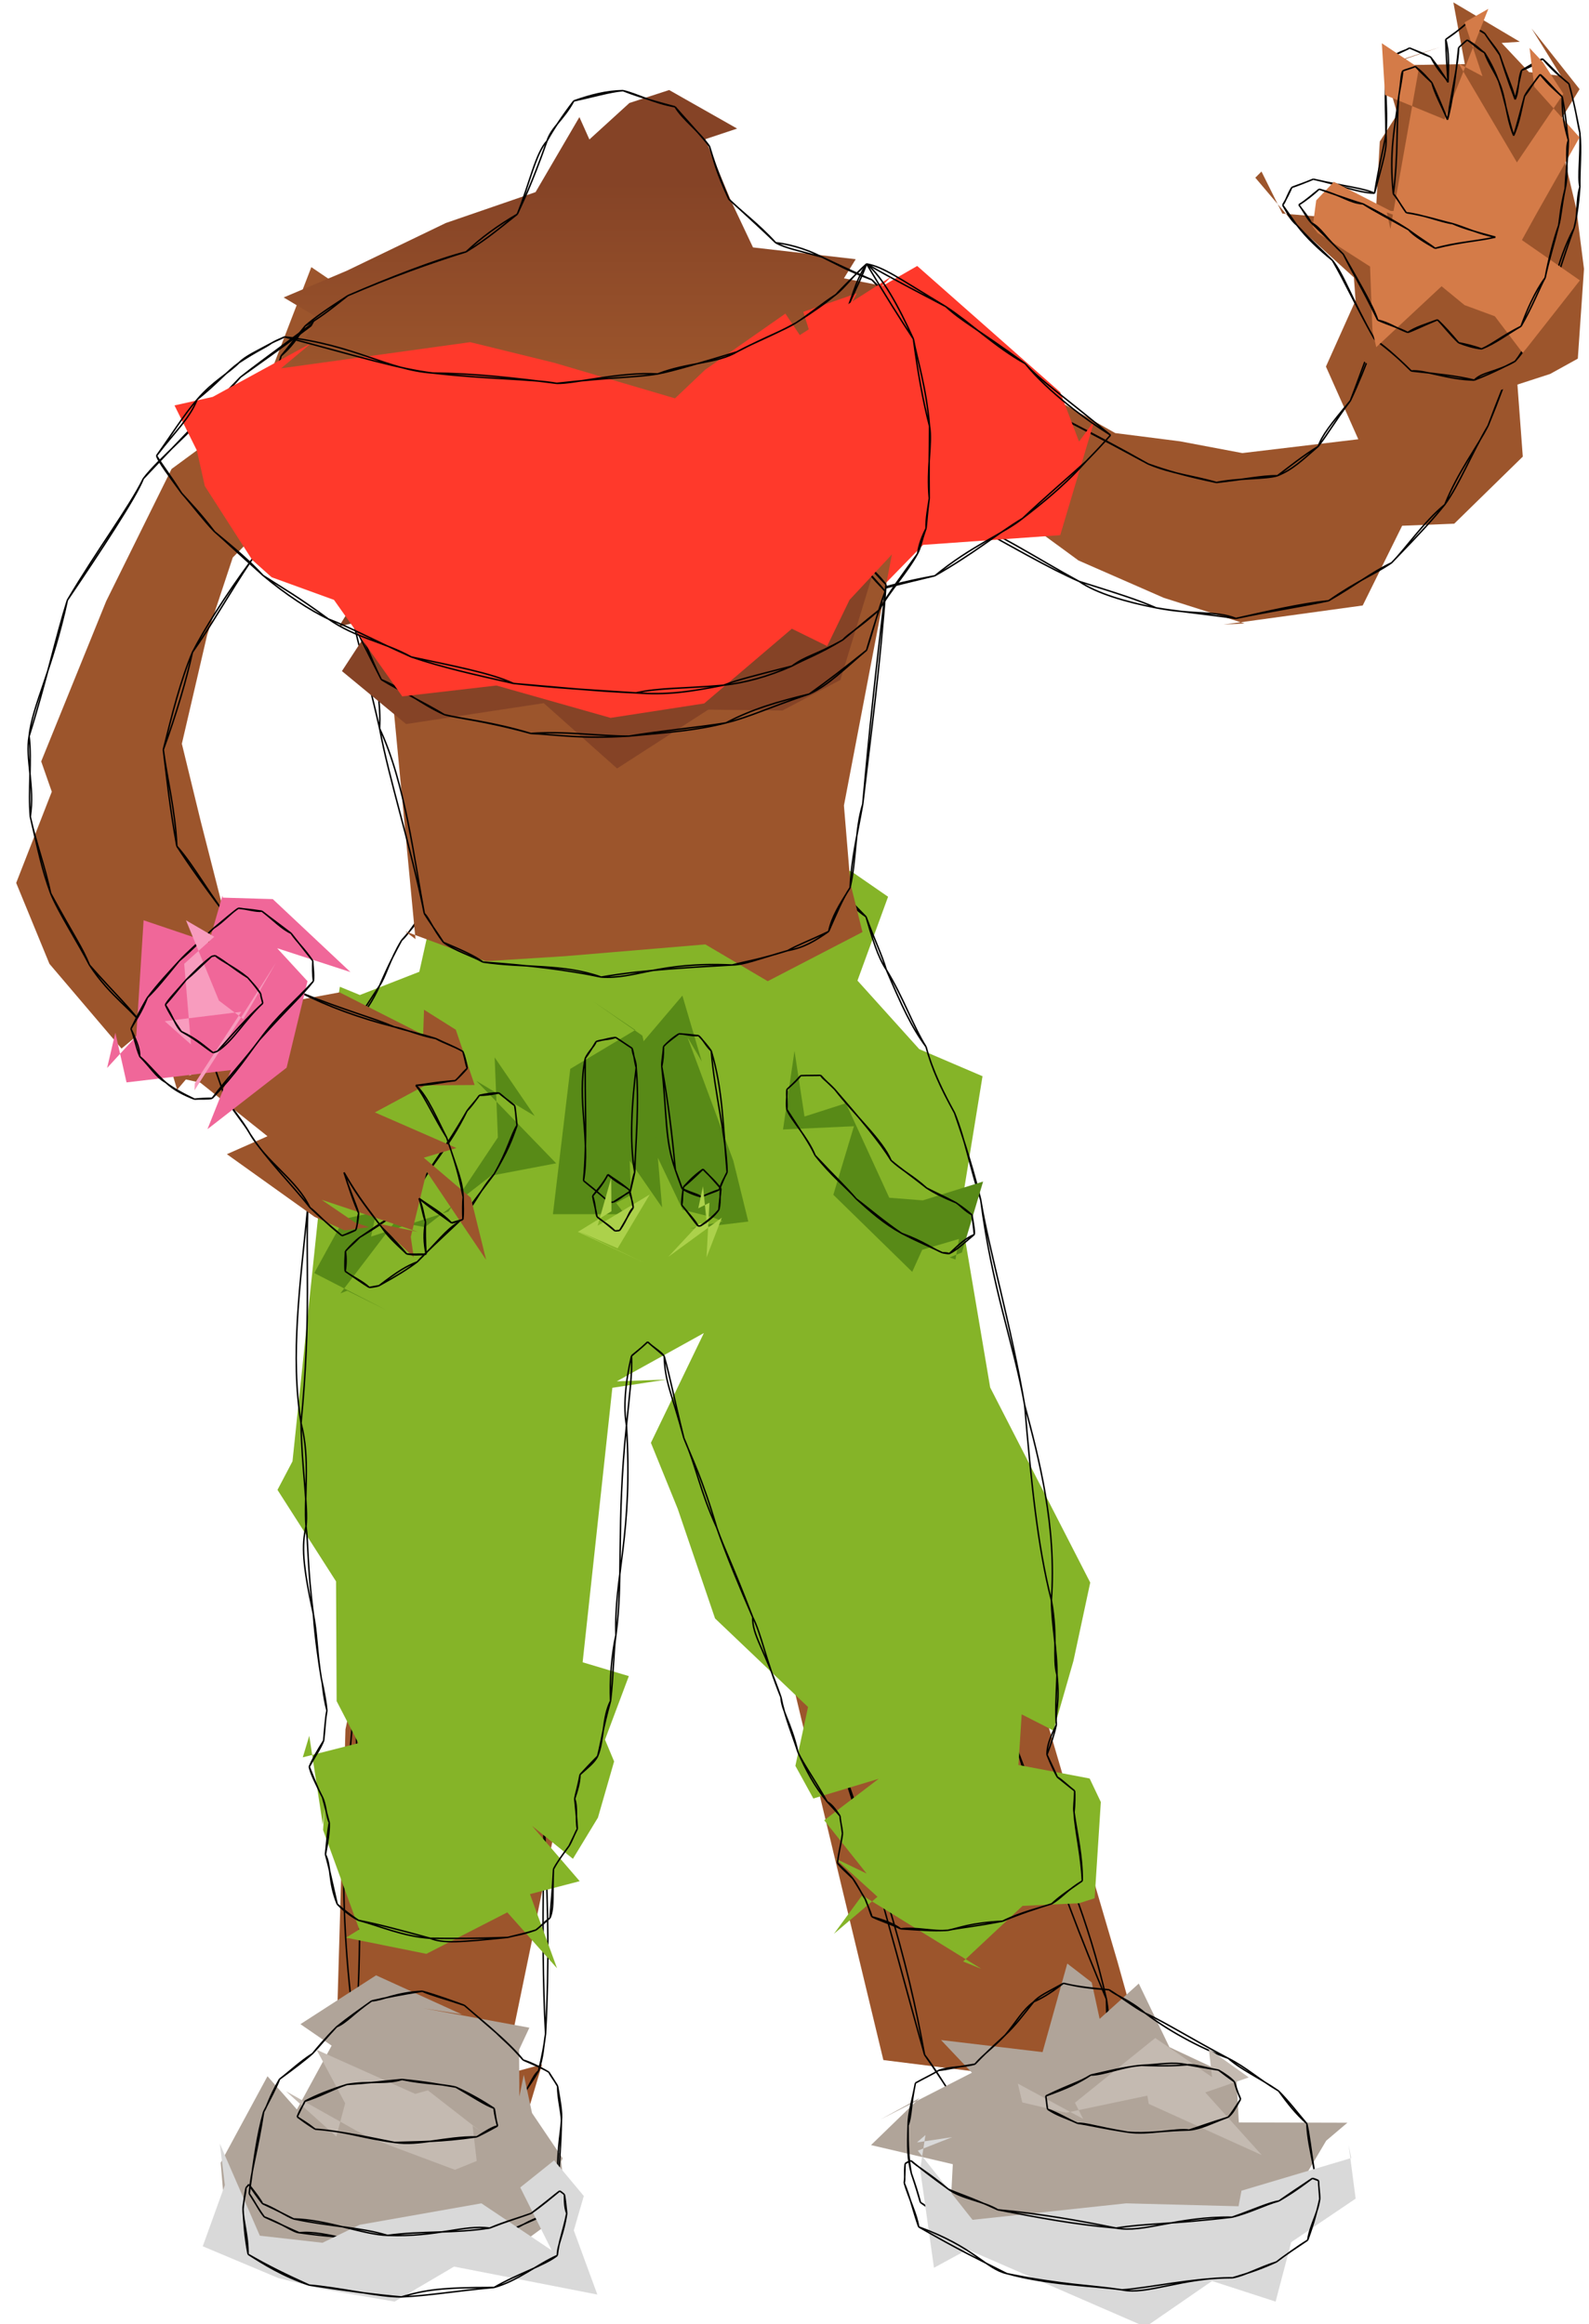
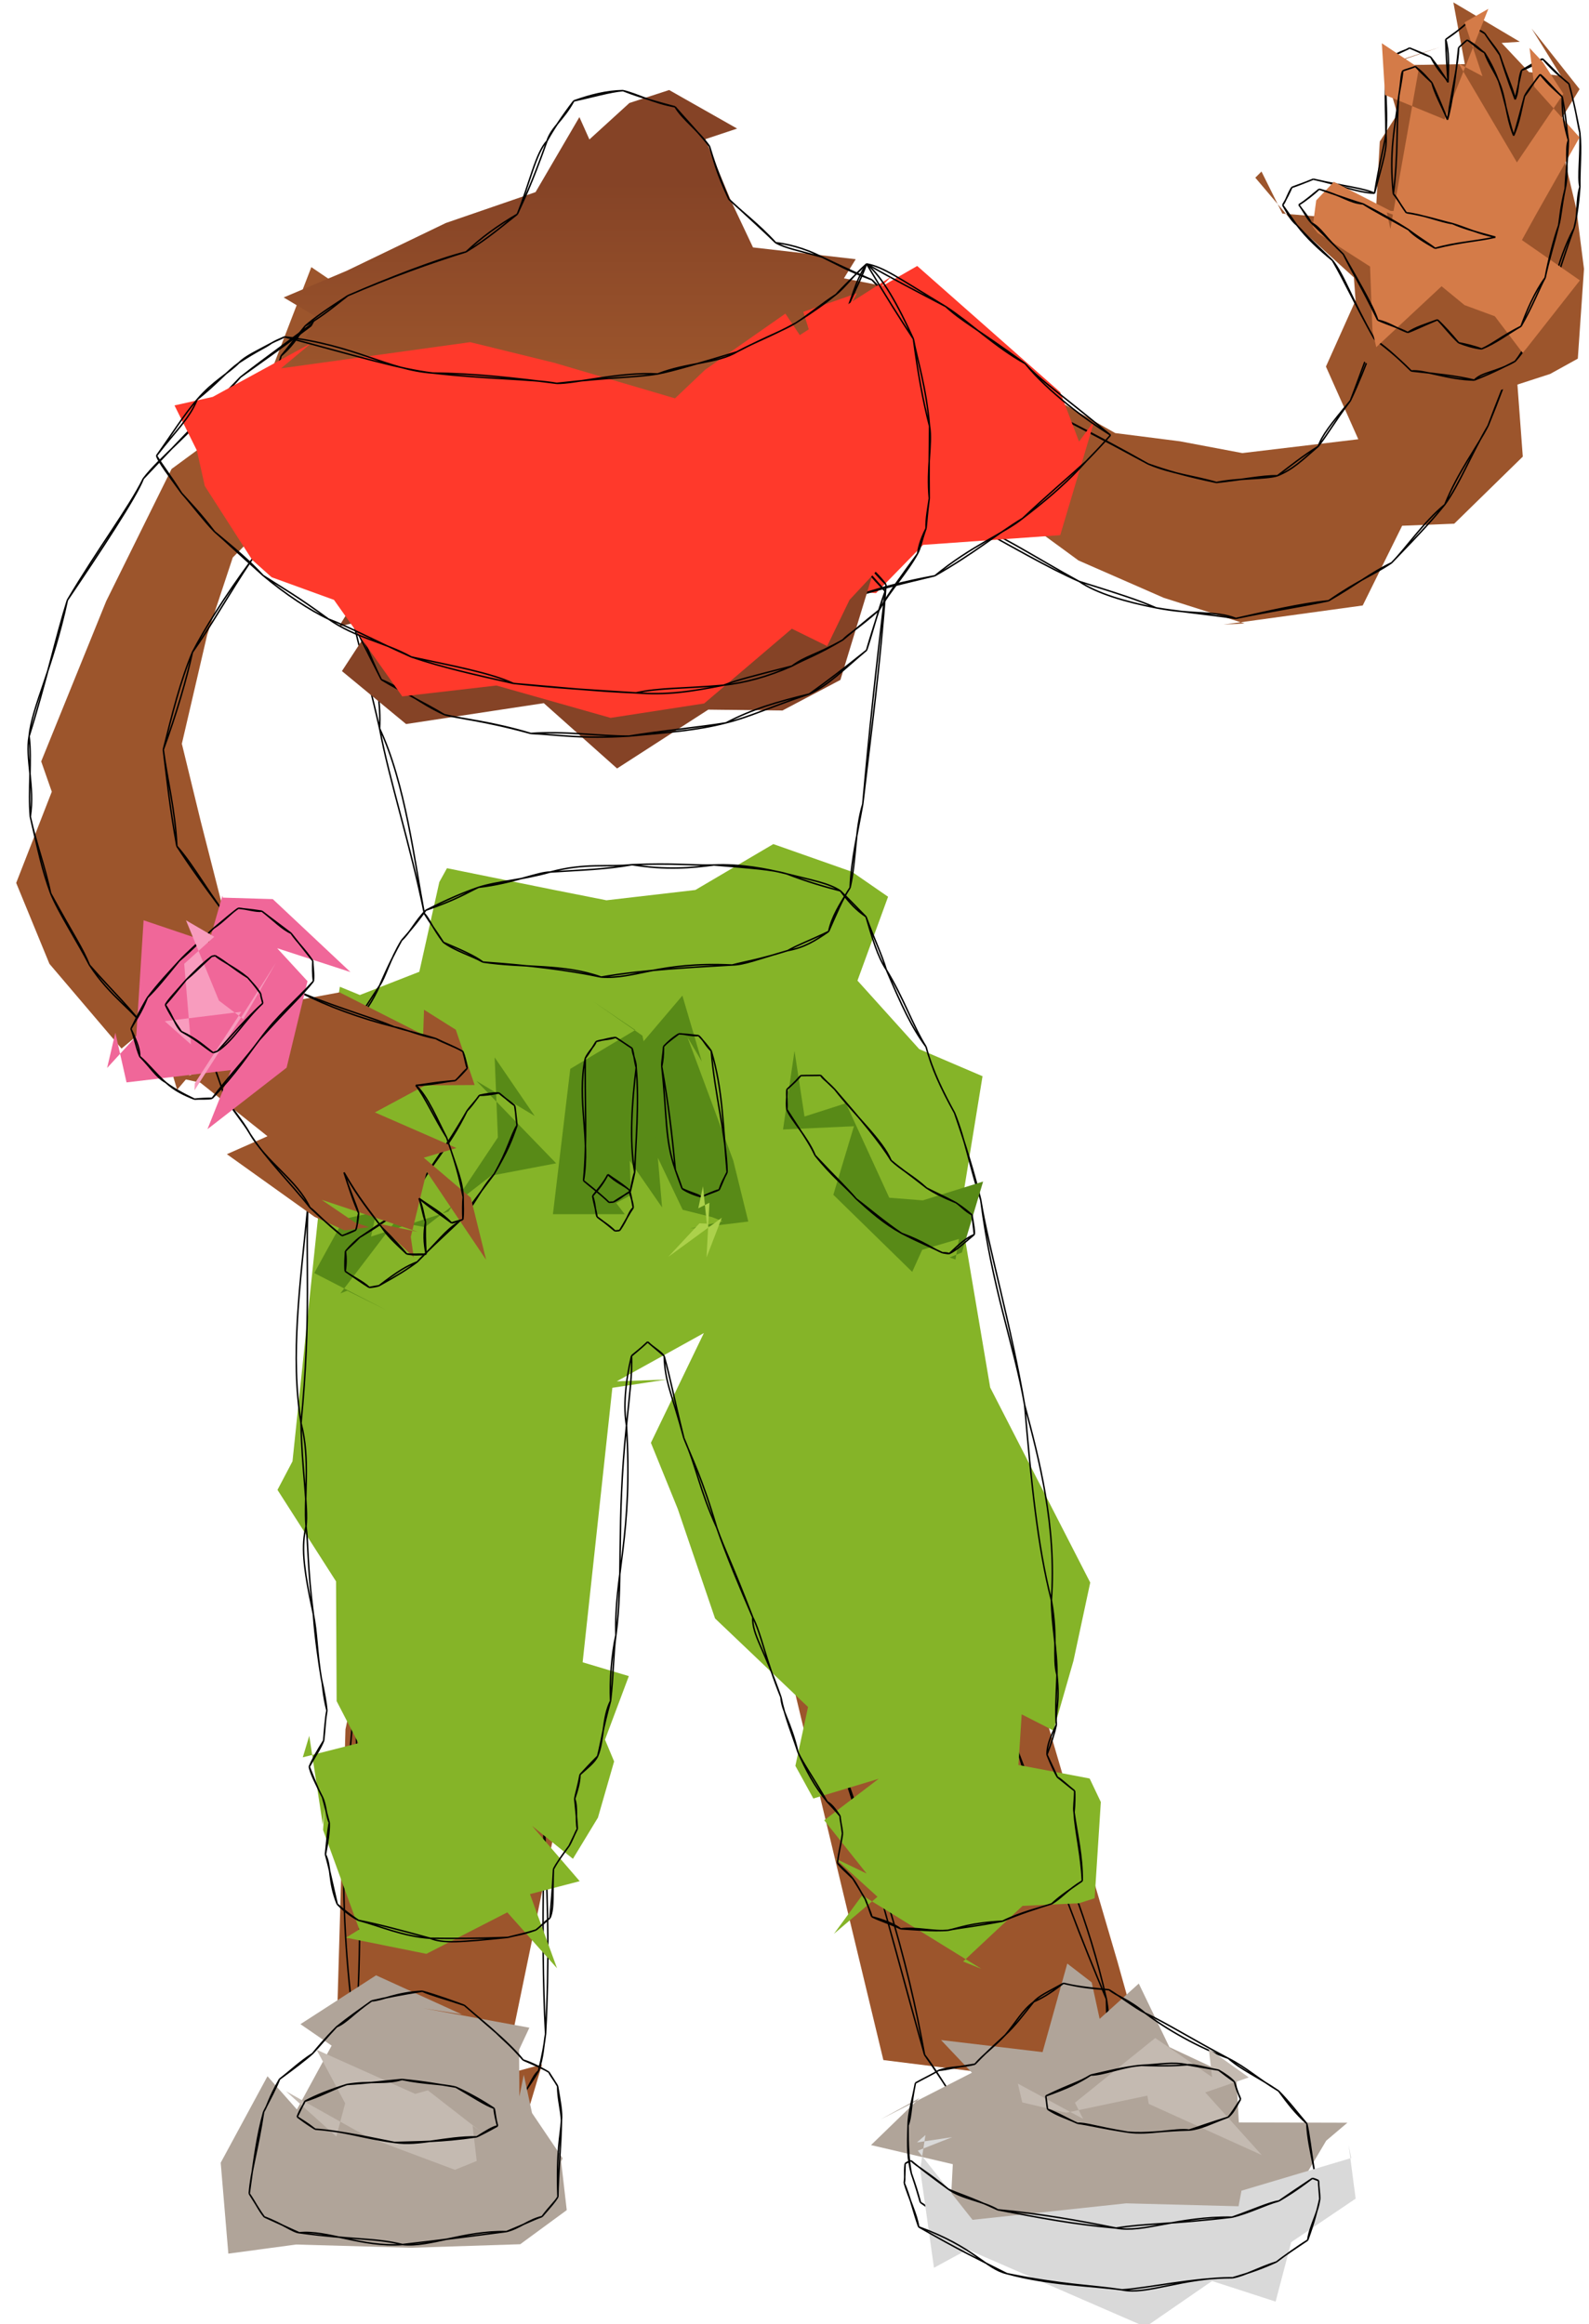
<svg xmlns="http://www.w3.org/2000/svg" xmlns:html="http://www.w3.org/1999/xhtml" width="54" height="79" viewBox="0 0 54 79" fill="none">
  <rect x="0" y="0" width="0" height="0" fill="#FFFFFF" />
  <g id="instad_all_elements">
    <g meta_uid="1" meta_shape="path" meta_size="0" meta_closed="false">
      <path d="M42.29 21.19 L39.55 20.32 L36.65 19.05 L32.83 16.25 L29.72 17.42 L28.97 16.74 L27.23 14.34 L28 14.29 L27.41 12.36 L31.77 11.85 L33.16 11.23 L33.96 12.49 L37.9 14.72 L40.1 15 L42.22 15.4 L46.16 14.93 L45.06 12.46 L46.7 8.8 L47.85 8.12 L50.17 9.25 L51.79 8.03 L51.51 12.3 L51.75 15.52 L49.42 17.8 L47.65 17.87 L46.31 20.58 L41.58 21.23" stroke="none" stroke-width="0" fill="#9C552C" />
      <path d="M42 21.02 C41.34 20.75, 40.56 20.91, 39.29 20.66 M42 21.02 C40.87 20.86, 39.92 20.77, 39.29 20.66 M39.29 20.66 C38.26 20.46, 37.27 20.17, 36.67 19.76 M39.29 20.66 C38.67 20.39, 38.07 20.2, 36.67 19.76 M36.67 19.76 C35.66 19.32, 34.48 18.63, 32.14 17.34 M36.67 19.76 C35.25 18.99, 33.92 18.1, 32.14 17.34 M32.14 17.34 C31.76 17.16, 31.22 16.73, 30.61 16.46 M32.14 17.34 C31.53 17.04, 31.05 16.64, 30.61 16.46 M30.61 16.46 C30.2 16.34, 30.01 16.11, 29.48 15.93 M30.61 16.46 C30.27 16.32, 30.01 16.18, 29.48 15.93 M29.48 15.93 C28.94 15.65, 28.32 15.09, 28.06 14.91 M29.48 15.93 C28.96 15.56, 28.29 15.09, 28.06 14.91 M28.06 14.91 C27.88 14.37, 27.88 13.53, 27.78 13.18 M28.06 14.91 C27.9 14.39, 27.82 13.86, 27.78 13.18 M27.78 13.18 C27.92 12.82, 28.17 12.56, 28.8 11.75 M27.78 13.18 C28.01 12.86, 28.28 12.53, 28.8 11.75 M28.8 11.75 C29.46 11.66, 29.92 11.49, 30.53 11.47 M28.8 11.75 C29.22 11.62, 29.65 11.58, 30.53 11.47 M30.53 11.47 C30.96 11.54, 31.54 11.77, 32.34 12.19 M30.53 11.47 C31.06 11.77, 31.6 11.9, 32.34 12.19 M32.34 12.19 C32.88 12.52, 33.51 12.86, 34.47 13.39 M32.34 12.19 C33 12.55, 33.54 12.84, 34.47 13.39 M34.47 13.39 C35.85 14.08, 37.42 14.9, 39.02 15.77 M34.47 13.39 C35.71 14.02, 37.09 14.68, 39.02 15.77 M39.02 15.77 C39.79 16.1, 40.65 16.19, 41.34 16.4 M39.02 15.77 C39.67 16, 40.25 16.17, 41.34 16.4 M41.34 16.4 C42.03 16.25, 43.03 16.29, 43.41 16.17 M41.34 16.4 C42.2 16.31, 42.89 16.16, 43.41 16.17 M43.41 16.17 C43.93 15.96, 44.22 15.67, 44.8 15.17 M43.41 16.17 C43.84 15.85, 44.25 15.51, 44.8 15.17 M44.8 15.17 C44.92 14.81, 45.22 14.42, 45.89 13.62 M44.8 15.17 C45.12 14.76, 45.34 14.36, 45.89 13.62 M45.89 13.62 C46.45 12.44, 46.86 11.19, 47.3 9.89 M45.89 13.62 C46.22 12.77, 46.53 11.84, 47.3 9.89 M47.3 9.89 C47.64 9.41, 48.23 8.71, 48.36 8.5 M47.3 9.89 C47.63 9.39, 47.97 8.91, 48.36 8.5 M48.36 8.5 C48.85 8.51, 49.43 8.28, 50.1 8.26 M48.36 8.5 C48.66 8.52, 49.04 8.39, 50.1 8.26 M50.1 8.26 C50.62 8.54, 51.23 9.02, 51.5 9.33 M50.1 8.26 C50.63 8.7, 51.08 9.01, 51.5 9.33 M51.5 9.33 C51.6 9.96, 51.6 10.69, 51.73 11.07 M51.5 9.33 C51.53 9.99, 51.69 10.61, 51.73 11.07 M51.73 11.07 C51.66 11.89, 51.2 12.77, 50.57 14.47 M51.73 11.07 C51.54 11.79, 51.32 12.65, 50.57 14.47 M50.57 14.47 C50.22 15.17, 49.56 16.01, 49.1 17.15 M50.57 14.47 C50.01 15.41, 49.59 16.48, 49.1 17.15 M49.1 17.15 C48.38 17.74, 47.76 18.66, 47.29 19.13 M49.1 17.15 C48.72 17.62, 48.4 17.98, 47.29 19.13 M47.29 19.13 C46.69 19.54, 46.17 19.71, 45.15 20.42 M47.29 19.13 C46.61 19.45, 46.1 19.87, 45.15 20.42 M45.15 20.42 C44.23 20.51, 43.03 20.79, 42 21.02 M45.15 20.42 C44.16 20.63, 43.24 20.76, 42 21.02" stroke="#000000" stroke-width="0.05" fill="none" />
    </g>
    <g meta_uid="2" meta_shape="path" meta_size="0" meta_closed="false">
      <path d="M52.05 0.97 L53.05 2.58 L51.96 2.45 L51.03 1.46 L51.65 1.42 L49.39 0.08 L49.78 2.18 L47.89 2.21 L47.28 2.14 L48.94 1.6 L47.02 2.26 L47.49 3.88 L46.89 4.81 L46.74 7.52 L43.58 7.26 L42.87 5.83 L42.66 6.04 L43.93 7.54 L46.01 9.43 L46.21 12.18 L48.51 13.85 L50.77 13.33 L52.68 12.71 L53.62 12.19 L53.83 9.14 L53.57 7.1 L53.21 5.59 L53.01 4.12 L53.68 3.03" stroke="none" stroke-width="0" fill="#9C552C" />
      <path d="M52.42 2 C52.25 2.16, 51.96 2.3, 51.71 2.39 M52.42 2 C52.22 2.08, 52.03 2.2, 51.71 2.39 M51.71 2.39 C51.58 2.67, 51.63 3.09, 51.49 3.38 M51.71 2.39 C51.63 2.78, 51.54 3.13, 51.49 3.38 M51.49 3.38 C51.44 3.07, 51.24 2.68, 50.97 1.87 M51.49 3.38 C51.39 3.1, 51.25 2.78, 50.97 1.87 M50.97 1.87 C50.85 1.63, 50.67 1.46, 50.46 1.14 M50.97 1.87 C50.81 1.63, 50.64 1.42, 50.46 1.14 M50.46 1.14 C50.31 1.01, 50.14 1, 49.82 0.81 M50.46 1.14 C50.25 1.01, 50.01 0.88, 49.82 0.81 M49.82 0.81 C49.7 0.9, 49.54 1.07, 49.13 1.34 M49.82 0.81 C49.62 1, 49.4 1.14, 49.13 1.34 M49.13 1.34 C49.25 1.74, 49.23 2.26, 49.21 2.8 M49.13 1.34 C49.14 1.83, 49.18 2.38, 49.21 2.8 M49.21 2.8 C49.13 2.62, 48.89 2.46, 48.62 1.94 M49.21 2.8 C49.05 2.53, 48.87 2.27, 48.62 1.94 M48.62 1.94 C48.35 1.84, 48.13 1.72, 47.9 1.63 M48.62 1.94 C48.43 1.84, 48.29 1.79, 47.9 1.63 M47.9 1.63 C47.76 1.73, 47.64 1.71, 47.3 1.93 M47.9 1.63 C47.77 1.71, 47.66 1.74, 47.3 1.93 M47.3 1.93 C47.21 2.18, 47.16 2.59, 47.09 2.89 M47.3 1.93 C47.22 2.32, 47.13 2.71, 47.09 2.89 M47.09 2.89 C47.09 3.29, 47.15 3.94, 47.1 4.55 M47.09 2.89 C47.06 3.45, 47.1 3.96, 47.1 4.55 M47.1 4.55 C47.14 5.09, 47.03 5.36, 46.71 6.57 M47.1 4.55 C47.01 5.09, 46.88 5.54, 46.71 6.57 M46.71 6.57 C46.38 6.4, 45.71 6.34, 44.63 6.09 M46.71 6.57 C46.09 6.54, 45.52 6.28, 44.63 6.09 M44.63 6.09 C44.34 6.21, 44.06 6.32, 43.9 6.37 M44.63 6.09 C44.38 6.2, 44.1 6.29, 43.9 6.37 M43.9 6.37 C43.74 6.63, 43.69 6.86, 43.59 6.97 M43.9 6.37 C43.82 6.55, 43.73 6.74, 43.59 6.97 M43.59 6.97 C43.76 7.26, 43.87 7.49, 44.07 7.65 M43.59 6.97 C43.73 7.17, 43.84 7.32, 44.07 7.65 M44.07 7.65 C44.41 8.1, 44.84 8.49, 45.28 8.85 M44.07 7.65 C44.41 8.02, 44.74 8.33, 45.28 8.85 M45.28 8.85 C45.68 9.34, 45.94 10.18, 46.71 11.53 M45.28 8.85 C45.7 9.57, 46.09 10.44, 46.71 11.53 M46.71 11.53 C47.03 11.77, 47.47 12.11, 47.96 12.61 M46.71 11.53 C47.04 11.76, 47.34 12, 47.96 12.61 M47.96 12.61 C48.39 12.56, 49.18 12.9, 50.1 12.92 M47.96 12.61 C48.69 12.69, 49.56 12.78, 50.1 12.92 M50.1 12.92 C50.37 12.64, 50.86 12.65, 51.49 12.28 M50.1 12.92 C50.45 12.78, 50.76 12.66, 51.49 12.28 M51.49 12.28 C51.81 11.87, 51.88 11.58, 52.46 10.91 M51.49 12.28 C51.81 11.92, 51.96 11.63, 52.46 10.91 M52.46 10.91 C52.72 10.14, 52.87 8.92, 53.49 7.76 M52.46 10.91 C52.81 9.79, 53.15 8.68, 53.49 7.76 M53.49 7.76 C53.64 7.26, 53.55 6.84, 53.69 6.35 M53.49 7.76 C53.6 7.32, 53.66 6.77, 53.69 6.35 M53.69 6.35 C53.61 6, 53.72 5.3, 53.69 4.51 M53.69 6.35 C53.68 5.74, 53.75 5.11, 53.69 4.51 M53.69 4.51 C53.6 4.16, 53.59 3.86, 53.32 2.85 M53.69 4.51 C53.58 3.95, 53.47 3.39, 53.32 2.85 M53.32 2.85 C53.17 2.7, 52.92 2.57, 52.42 2 M53.32 2.85 C53 2.6, 52.71 2.26, 52.42 2" stroke="#000000" stroke-width="0.05" fill="none" />
    </g>
    <g meta_uid="3" meta_shape="path" meta_size="0" meta_closed="false">
      <path d="M52.43 2.11 L53.13 3.19 L51.55 5.52 L49.57 2.16 L50.38 2.59 L49.77 0.76 L50.58 0.3 L48.54 5.43 L49.29 4.14 L47.07 3.23 L46.96 1.47 L48.22 2.31 L47.25 7.78 L47.13 7.22 L50.15 8.33 L50.13 7.66 L49.78 7.22 L47.26 7.17 L45.33 6.18 L44.73 6.81 L44.61 7.7 L44.78 7.92 L46.56 9.06 L46.64 11.23 L46.77 11.8 L48.99 9.73 L49.77 10.37 L50.8 10.75 L51.75 12 L53.69 9.53 L51.72 8.16 L52.2 7.29 L53.68 4.67 L52.14 2.95 L51.98 1.63" stroke="none" stroke-width="0" fill="#D47B48" />
      <path d="M52.34 2.53 C52.1 2.86, 51.91 3.06, 51.81 3.27 M52.34 2.53 C52.16 2.73, 52.06 2.94, 51.81 3.27 M51.81 3.27 C51.69 3.75, 51.65 4.12, 51.44 4.61 M51.81 3.27 C51.67 3.78, 51.57 4.19, 51.44 4.61 M51.44 4.61 C51.16 3.92, 51.19 3.34, 50.93 2.76 M51.44 4.61 C51.23 3.94, 51.13 3.36, 50.93 2.76 M50.93 2.76 C50.83 2.49, 50.7 2.19, 50.45 1.79 M50.93 2.76 C50.8 2.46, 50.58 2.16, 50.45 1.79 M50.45 1.79 C50.34 1.73, 50.22 1.56, 49.86 1.36 M50.45 1.79 C50.22 1.67, 50.06 1.49, 49.86 1.36 M49.86 1.36 C49.74 1.47, 49.63 1.56, 49.57 1.62 M49.86 1.36 C49.74 1.45, 49.64 1.56, 49.57 1.62 M49.57 1.62 C49.48 2.48, 49.35 3.55, 49.19 4.07 M49.57 1.62 C49.56 2.19, 49.37 2.87, 49.19 4.07 M49.19 4.07 C48.99 3.59, 48.76 3.2, 48.66 2.81 M49.19 4.07 C49.01 3.61, 48.83 3.19, 48.66 2.81 M48.66 2.81 C48.49 2.63, 48.39 2.49, 48.1 2.26 M48.66 2.81 C48.56 2.71, 48.41 2.59, 48.1 2.26 M48.1 2.26 C47.95 2.32, 47.75 2.37, 47.67 2.41 M48.1 2.26 C47.96 2.32, 47.8 2.36, 47.67 2.41 M47.67 2.41 C47.6 2.56, 47.62 2.76, 47.54 3.24 M47.67 2.41 C47.64 2.74, 47.57 3.03, 47.54 3.24 M47.54 3.24 C47.4 4.38, 47.2 5.15, 47.35 6.59 M47.54 3.24 C47.44 4.33, 47.53 5.2, 47.35 6.59 M47.35 6.59 C47.47 6.7, 47.55 6.9, 47.79 7.23 M47.35 6.59 C47.47 6.73, 47.55 6.88, 47.79 7.23 M47.79 7.23 C48.36 7.29, 49 7.56, 49.36 7.6 M47.79 7.23 C48.39 7.32, 49.01 7.52, 49.36 7.6 M49.36 7.6 C49.83 7.74, 50.26 7.96, 50.82 8.06 M49.36 7.6 C49.68 7.74, 50 7.84, 50.82 8.06 M50.82 8.06 C50.09 8.22, 49.5 8.23, 48.77 8.44 M50.82 8.06 C50.22 8.2, 49.74 8.2, 48.77 8.44 M48.77 8.44 C48.46 8.26, 48.03 8.01, 47.87 7.81 M48.77 8.44 C48.54 8.26, 48.34 8.16, 47.87 7.81 M47.87 7.81 C47.2 7.43, 46.67 7.16, 46.32 6.93 M47.87 7.81 C47.39 7.5, 47 7.29, 46.32 6.93 M46.32 6.93 C45.86 6.9, 45.62 6.65, 44.83 6.43 M46.32 6.93 C46.05 6.85, 45.76 6.75, 44.83 6.43 M44.83 6.43 C44.66 6.59, 44.35 6.84, 44.14 6.96 M44.83 6.43 C44.6 6.61, 44.4 6.8, 44.14 6.96 M44.14 6.96 C44.32 7.2, 44.4 7.41, 44.56 7.57 M44.14 6.96 C44.26 7.14, 44.43 7.32, 44.56 7.57 M44.56 7.57 C44.9 7.74, 45 8.03, 45.65 8.64 M44.56 7.57 C44.82 7.82, 45.06 8.06, 45.65 8.64 M45.65 8.64 C46 9.28, 46.66 10.36, 46.82 10.88 M45.65 8.64 C45.98 9.3, 46.27 9.75, 46.82 10.88 M46.82 10.88 C47.2 10.96, 47.44 11.15, 47.84 11.3 M46.82 10.88 C47.18 11.04, 47.56 11.15, 47.84 11.3 M47.84 11.3 C48.1 11.12, 48.45 11.02, 48.85 10.87 M47.84 11.3 C48.05 11.23, 48.25 11.12, 48.85 10.87 M48.85 10.87 C49.07 11.07, 49.32 11.35, 49.57 11.65 M48.85 10.87 C49.06 11.08, 49.28 11.38, 49.57 11.65 M49.57 11.65 C49.79 11.74, 50.09 11.83, 50.35 11.86 M49.57 11.65 C49.82 11.7, 50.09 11.76, 50.35 11.86 M50.35 11.86 C50.83 11.67, 51.19 11.38, 51.69 11.09 M50.35 11.86 C50.73 11.69, 51.02 11.43, 51.69 11.09 M51.69 11.09 C51.87 10.59, 52.16 9.91, 52.51 9.44 M51.69 11.09 C52.07 10.44, 52.34 9.74, 52.51 9.44 M52.51 9.44 C52.62 8.83, 52.81 8.1, 52.97 7.66 M52.51 9.44 C52.62 8.9, 52.82 8.27, 52.97 7.66 M52.97 7.66 C53.01 7.42, 53.02 7.09, 53.19 6.41 M52.97 7.66 C53.05 7.39, 53.06 7.05, 53.19 6.41 M53.19 6.41 C53.33 5.84, 53.17 5.06, 53.3 4.77 M53.19 6.41 C53.2 5.93, 53.29 5.35, 53.3 4.77 M53.3 4.77 C53.19 4.39, 53.07 3.91, 53.09 3.29 M53.3 4.77 C53.23 4.37, 53.24 4.07, 53.09 3.29 M53.09 3.29 C52.87 3.08, 52.64 2.91, 52.34 2.53 M53.09 3.29 C52.82 3.04, 52.56 2.71, 52.34 2.53" stroke="#000000" stroke-width="0.05" fill="none" />
    </g>
    <g meta_uid="4" meta_shape="path" meta_size="0" meta_closed="true">
      <path d="M5.31 34.66 L4.13 35.64 L1.68 32.76 L0.55 30.01 L1.76 26.91 L1.4 25.88 L3.61 20.43 L5.83 15.94 L8.77 13.78 L10.58 9.08 L12.6 10.45 L15.36 10.78 L15 13.77 L14.9 15.28 L11.68 15.13 L7.91 18.95 L7.04 21.58 L6.18 25.28 L6.82 27.91 L7.55 30.77 L7.54 34.35 L7.79 34.95 L6.02 37.04" stroke="none" stroke-width="0" fill="#9C552C" />
      <path d="M6.55 35.65 C6.25 35.44, 5.8 35.29, 4.98 35.03 M6.55 35.65 C6 35.4, 5.42 35.22, 4.98 35.03 M4.98 35.03 C4.54 34.32, 3.77 33.92, 3.04 32.8 M4.98 35.03 C4.53 34.35, 3.87 33.75, 3.04 32.8 M3.04 32.8 C2.69 32.11, 1.96 30.97, 1.72 30.36 M3.04 32.8 C2.8 32.2, 2.54 31.86, 1.72 30.36 M1.72 30.36 C1.42 29.54, 1.32 29.01, 1.03 27.76 M1.72 30.36 C1.54 29.47, 1.21 28.6, 1.03 27.76 M1.03 27.76 C1.19 26.73, 0.85 25.77, 0.99 25.02 M1.03 27.76 C0.95 26.84, 1.09 25.89, 0.99 25.02 M0.99 25.02 C1.09 24, 1.79 22.74, 2.29 20.4 M0.99 25.02 C1.55 23.24, 1.91 21.6, 2.29 20.4 M2.29 20.4 C3.38 18.79, 4.65 16.87, 4.87 16.27 M2.29 20.4 C3.3 18.69, 4.39 17.25, 4.87 16.27 M4.87 16.27 C5.44 15.52, 6.42 14.83, 8.17 12.82 M4.87 16.27 C5.92 15.15, 7.01 14.03, 8.17 12.82 M8.17 12.82 C9.67 11.75, 10.71 11, 11.66 10.21 M8.17 12.82 C9.1 12.09, 10.31 11.24, 11.66 10.21 M11.66 10.21 C12.25 10.14, 12.66 10.13, 13.39 9.92 M11.66 10.21 C12.24 10.07, 12.87 10.05, 13.39 9.92 M13.39 9.92 C13.98 10.43, 14.63 10.66, 14.82 10.94 M13.39 9.92 C13.72 10.1, 13.94 10.39, 14.82 10.94 M14.82 10.94 C14.88 11.49, 15.1 12.18, 15.11 12.68 M14.82 10.94 C14.91 11.37, 15.05 11.84, 15.11 12.68 M15.11 12.68 C14.77 13.22, 14.37 13.64, 14.09 14.1 M15.11 12.68 C14.85 13.03, 14.59 13.32, 14.09 14.1 M14.09 14.1 C13.36 15.01, 12.33 15.26, 11.21 16.26 M14.09 14.1 C13.32 14.87, 12.26 15.41, 11.21 16.26 M11.21 16.26 C10.73 16.86, 9.85 17.61, 8.56 19.02 M11.21 16.26 C10.6 16.81, 9.9 17.46, 8.56 19.02 M8.56 19.02 C7.64 20.27, 6.94 21.39, 6.54 22.17 M8.56 19.02 C7.75 20.23, 7.18 21.27, 6.54 22.17 M6.54 22.17 C6.35 23.05, 5.99 24.29, 5.55 25.48 M6.54 22.17 C6.13 23.14, 5.84 24.31, 5.55 25.48 M5.55 25.48 C5.65 26.3, 5.77 27.48, 6.01 28.76 M5.55 25.48 C5.68 26.47, 5.96 27.56, 6.01 28.76 M6.01 28.76 C6.41 29.38, 6.99 30.21, 8.13 31.7 M6.01 28.76 C6.62 29.45, 7.1 30.4, 8.13 31.7 M8.13 31.7 C8.23 32.28, 8.56 32.58, 8.85 33.3 M8.13 31.7 C8.41 32.35, 8.64 32.97, 8.85 33.3 M8.85 33.3 C8.68 33.72, 8.53 34.12, 8.22 34.94 M8.85 33.3 C8.61 33.85, 8.39 34.5, 8.22 34.94 M8.22 34.94 C7.85 35.14, 7.47 35.12, 6.55 35.65 M8.22 34.94 C7.62 35.16, 6.99 35.52, 6.55 35.65" stroke="#000000" stroke-width="0.05" fill="none" />
    </g>
    <g meta_uid="5" meta_shape="path" meta_size="0" meta_closed="false">
      <path d="M35.65 70.96 L33.54 70.46 L30.02 70.02 L26.94 57.21 L24.81 52.22 L25.33 46.06 L26.67 44.38 L24.94 45.02 L26.4 42.19 L29.51 43.75 L28.87 42.25 L29.3 44.84 L32.01 43.27 L32.69 46.53 L31.29 48.7 L34.37 54.38 L37.98 66.69 L38.85 69.8 L36.23 69.04 L35.33 71.82 L36.74 71.91 L34.58 72.92" stroke="none" stroke-width="0" fill="#9C552C" />
      <path d="M34.51 72.13 C33.99 71.86, 33.29 71.86, 32.61 71.51 M34.51 72.13 C33.72 71.88, 32.98 71.71, 32.61 71.51 M32.61 71.51 C32.27 71.23, 32.03 70.65, 31.42 69.84 M32.61 71.51 C32.3 71.21, 32.12 70.84, 31.42 69.84 M31.42 69.84 C30.1 65.15, 28.98 60.51, 27.12 56.04 M31.42 69.84 C30.85 66.64, 29.95 63.39, 27.12 56.04 M27.12 56.04 C26.38 54.17, 26.52 52.83, 25.93 51.07 M27.12 56.04 C26.77 54.56, 26.3 52.84, 25.93 51.07 M25.93 51.07 C25.72 49.6, 25.13 47.98, 25.26 46.38 M25.93 51.07 C25.68 49.32, 25.29 47.59, 25.26 46.38 M25.26 46.38 C25.23 46.04, 25.3 45.79, 25.42 45.11 M25.26 46.38 C25.27 46.13, 25.33 45.85, 25.42 45.11 M25.42 45.11 C25.64 44.89, 25.75 44.51, 26.03 44.03 M25.42 45.11 C25.58 44.83, 25.68 44.65, 26.03 44.03 M26.03 44.03 C26.31 43.68, 26.8 43.46, 27.01 43.27 M26.03 44.03 C26.4 43.77, 26.79 43.46, 27.01 43.27 M27.01 43.27 C27.41 43.13, 27.82 42.98, 28.24 42.92 M27.01 43.27 C27.29 43.16, 27.61 43.06, 28.24 42.92 M28.24 42.92 C28.45 42.97, 28.74 42.9, 29.51 43.07 M28.24 42.92 C28.46 42.96, 28.79 42.95, 29.51 43.07 M29.51 43.07 C29.78 43.27, 30.17 43.37, 30.59 43.68 M29.51 43.07 C29.82 43.23, 30.14 43.4, 30.59 43.68 M30.59 43.68 C30.69 43.88, 30.91 44.19, 31.36 44.66 M30.59 43.68 C30.76 43.9, 30.93 44.21, 31.36 44.66 M31.36 44.66 C31.46 44.97, 31.67 45.45, 31.71 45.89 M31.36 44.66 C31.43 45.03, 31.63 45.45, 31.71 45.89 M31.71 45.89 C31.67 47.58, 32.24 48.9, 32.32 50.06 M31.71 45.89 C31.9 47.12, 31.95 48.2, 32.32 50.06 M32.32 50.06 C32.35 51.16, 32.88 52.35, 33.43 54.62 M32.32 50.06 C32.73 51.56, 32.89 52.89, 33.43 54.62 M33.43 54.62 C33.86 59.61, 36.39 62.52, 37.6 67.95 M33.43 54.62 C34.4 59.67, 35.91 63.93, 37.6 67.95 M37.6 67.95 C37.61 68.35, 37.6 68.71, 37.73 69.22 M37.6 67.95 C37.65 68.26, 37.68 68.49, 37.73 69.22 M37.73 69.22 C37.64 69.59, 37.52 69.9, 37.36 70.41 M37.73 69.22 C37.65 69.56, 37.53 69.8, 37.36 70.41 M37.36 70.41 C37.21 70.61, 36.88 70.98, 36.59 71.37 M37.36 70.41 C37.07 70.72, 36.86 71.05, 36.59 71.37 M36.59 71.37 C36.21 71.63, 35.77 71.71, 35.46 71.98 M36.59 71.37 C36.14 71.6, 35.77 71.8, 35.46 71.98 M35.46 71.98 C35.22 71.98, 35.14 72, 34.51 72.13 M35.46 71.98 C35.24 72.01, 35 72.07, 34.51 72.13" stroke="#000000" stroke-width="0.05" fill="none" />
    </g>
    <g meta_uid="6" meta_shape="path" meta_size="0" meta_closed="false">
      <path d="M14.73 71.25 L14.23 70.96 L13.93 70.27 L13.04 69.45 L11.43 69.43 L11.74 58.78 L13.47 50.55 L11.55 47.26 L12.21 44.01 L14.88 43.86 L15.04 43.98 L15.02 42.77 L16.83 43.41 L18.58 45.3 L19.65 44.66 L19.97 45.2 L18.39 52.2 L19.58 58.68 L17.38 69.34 L17.08 70.53 L18.42 70.17 L17.91 71.88 L14.19 73.06" stroke="none" stroke-width="0" fill="#9C552C" />
      <path d="M15.31 72.4 C14.97 72.33, 14.52 72.17, 14.06 72.15 M15.31 72.4 C15.01 72.36, 14.63 72.23, 14.06 72.15 M14.06 72.15 C13.7 72.01, 13.48 71.75, 13.04 71.47 M14.06 72.15 C13.85 72.04, 13.61 71.82, 13.04 71.47 M13.04 71.47 C12.75 71.07, 12.52 70.77, 12.34 70.45 M13.04 71.47 C12.77 71.09, 12.52 70.73, 12.34 70.45 M12.34 70.45 C12.26 70.16, 12.28 69.97, 12.08 69.21 M12.34 70.45 C12.27 70.18, 12.17 69.91, 12.08 69.21 M12.08 69.21 C11.38 64.03, 11.75 61.17, 12.07 57.58 M12.08 69.21 C12.3 66.18, 12.25 63.8, 12.07 57.58 M12.07 57.58 C12.52 56.09, 12.09 54.08, 12.22 51.49 M12.07 57.58 C11.95 55.92, 12.28 54.13, 12.22 51.49 M12.22 51.49 C12.41 50.61, 12.11 48.83, 12.52 45.89 M12.22 51.49 C12.39 50.01, 12.42 48.36, 12.52 45.89 M12.52 45.89 C12.58 45.53, 12.72 45.26, 12.87 44.66 M12.52 45.89 C12.62 45.47, 12.76 45.17, 12.87 44.66 M12.87 44.66 C13.01 44.37, 13.33 44.15, 13.63 43.68 M12.87 44.66 C13.06 44.48, 13.18 44.21, 13.63 43.68 M13.63 43.68 C14.02 43.35, 14.41 43.11, 14.71 43.07 M13.63 43.68 C14 43.49, 14.4 43.22, 14.71 43.07 M14.71 43.07 C15.01 43.04, 15.25 43.02, 15.99 42.92 M14.71 43.07 C15.14 42.98, 15.63 42.96, 15.99 42.92 M15.99 42.92 C16.38 43.08, 16.82 43.12, 17.22 43.26 M15.99 42.92 C16.28 43.05, 16.6 43.09, 17.22 43.26 M17.22 43.26 C17.48 43.4, 17.57 43.58, 18.19 44.03 M17.22 43.26 C17.5 43.52, 17.81 43.71, 18.19 44.03 M18.19 44.03 C18.44 44.47, 18.58 44.8, 18.8 45.11 M18.19 44.03 C18.37 44.38, 18.54 44.7, 18.8 45.11 M18.8 45.11 C18.86 45.56, 18.95 45.94, 18.96 46.38 M18.8 45.11 C18.86 45.55, 18.94 45.95, 18.96 46.38 M18.96 46.38 C18.54 47.79, 18.83 49.29, 18.67 51.81 M18.96 46.38 C18.66 48.53, 18.7 50.78, 18.67 51.81 M18.67 51.81 C19.06 52.97, 18.83 54.69, 18.53 57.75 M18.67 51.81 C18.77 53.5, 18.65 54.84, 18.53 57.75 M18.53 57.75 C18.28 61.71, 18.81 64.15, 18.54 69.13 M18.53 57.75 C18.54 61.56, 18.35 65.68, 18.54 69.13 M18.54 69.13 C18.47 69.54, 18.47 69.91, 18.3 70.39 M18.54 69.13 C18.5 69.47, 18.43 69.86, 18.3 70.39 M18.3 70.39 C18.07 70.58, 18 70.96, 17.62 71.42 M18.3 70.39 C18.17 70.62, 18.03 70.83, 17.62 71.42 M17.62 71.42 C17.39 71.52, 17.21 71.69, 16.6 72.13 M17.62 71.42 C17.33 71.67, 17.04 71.82, 16.6 72.13 M16.6 72.13 C16.15 72.23, 15.84 72.38, 15.31 72.4 M16.6 72.13 C16.12 72.2, 15.63 72.31, 15.31 72.4" stroke="#000000" stroke-width="0.05" fill="none" />
    </g>
    <g meta_uid="7" meta_shape="path" meta_size="0" meta_closed="false">
      <path d="M37.2 64.52 L37.41 61.25 L37.03 60.45 L34.61 59.99 L34.72 58.27 L35.8 58.82 L36.48 56.45 L37.05 53.79 L33.65 47.16 L32.64 41.19 L33.39 36.58 L31.24 35.66 L29.14 33.33 L30.18 30.48 L28.95 29.63 L26.28 28.69 L23.63 30.25 L20.61 30.6 L18.79 30.24 L15.19 29.51 L14.93 29.98 L14.25 33.03 L12.23 33.82 L11.55 33.54 L11.01 36.96 L11 39.55 L9.94 49.67 L9.43 50.64 L11.42 53.75 L11.44 57.82 L12.18 59.25 L10.29 59.73 L10.51 59 L10.97 62.02 L11.03 61.41 L10.98 62.2 L12.21 65.58 L11.76 65.86 L14.49 66.41 L17.24 65 L18.93 66.9 L18.01 64.38 L19.7 63.94 L18.08 62.06 L19.47 63.18 L20.32 61.78 L20.87 59.87 L20.56 59.13 L21.37 56.97 L19.8 56.5 L20.81 47.17 L22.65 46.89 L20.96 46.95 L23.92 45.31 L22.12 49.04 L23.03 51.28 L24.3 55.01 L27.46 58.02 L27.03 60.02 L27.64 61.13 L29.86 60.46 L28.01 61.87 L29.45 63.68 L28.39 63.17 L29.82 64.47 L28.34 65.73 L29.3 64.42 L33.35 66.92 L32.73 66.67 L34.75 64.78 L36.67 64.69" stroke="none" stroke-width="0" fill="#85B428" />
      <path d="M36.78 63.93 C36.79 63.1, 36.61 62.37, 36.5 61.6 M36.78 63.93 C36.74 63.04, 36.54 62.27, 36.5 61.6 M36.5 61.6 C36.47 61.43, 36.52 61.21, 36.52 60.87 M36.5 61.6 C36.53 61.33, 36.53 61, 36.52 60.87 M36.52 60.87 C36.31 60.71, 36.08 60.48, 35.93 60.4 M36.52 60.87 C36.31 60.71, 36.12 60.55, 35.93 60.4 M35.93 60.4 C35.84 60.24, 35.73 60.02, 35.58 59.64 M35.93 60.4 C35.87 60.25, 35.78 60.07, 35.58 59.64 M35.58 59.64 C35.58 59.34, 35.67 59.09, 35.9 58.62 M35.58 59.64 C35.73 59.24, 35.83 58.94, 35.9 58.62 M35.9 58.62 C35.85 58.19, 36.03 57.94, 35.92 56.93 M35.9 58.62 C35.86 58.19, 35.89 57.72, 35.92 56.93 M35.92 56.93 C35.76 56.36, 35.96 55.67, 35.73 54.39 M35.92 56.93 C35.93 56.09, 35.74 55.27, 35.73 54.39 M35.73 54.39 C35.91 51.88, 35.32 49.62, 34.82 47.75 M35.73 54.39 C35.26 52.55, 35.05 50.43, 34.82 47.75 M34.82 47.75 C34.47 45.73, 33.71 43.78, 33.33 40.79 M34.82 47.75 C34.38 45.14, 33.57 42.31, 33.33 40.79 M33.33 40.79 C33.13 39.93, 32.79 38.84, 32.44 37.83 M33.33 40.79 C32.95 39.64, 32.8 38.72, 32.44 37.83 M32.44 37.83 C31.95 36.94, 31.67 36.32, 31.47 35.58 M32.44 37.83 C32.07 37.15, 31.7 36.43, 31.47 35.58 M31.47 35.58 C30.98 34.92, 30.65 34.2, 30.12 32.96 M31.47 35.58 C31.01 34.84, 30.7 33.9, 30.12 32.96 M30.12 32.96 C29.82 32.51, 29.64 31.87, 29.43 31.16 M30.12 32.96 C29.98 32.48, 29.74 31.99, 29.43 31.16 M29.43 31.16 C29.11 30.94, 28.9 30.73, 28.56 30.28 M29.43 31.16 C29.2 30.93, 28.95 30.66, 28.56 30.28 M28.56 30.28 C28.18 30.02, 27.6 29.92, 26.73 29.7 M28.56 30.28 C28.02 30.14, 27.43 29.97, 26.73 29.7 M26.73 29.7 C26.05 29.53, 25.18 29.36, 24.26 29.4 M26.73 29.7 C26.23 29.55, 25.54 29.51, 24.26 29.4 M24.26 29.4 C23.53 29.5, 22.62 29.58, 21.48 29.39 M24.26 29.4 C23.53 29.42, 22.9 29.33, 21.48 29.39 M21.48 29.39 C20.67 29.48, 19.88 29.32, 18.7 29.64 M21.48 29.39 C20.61 29.55, 19.78 29.57, 18.7 29.64 M18.7 29.64 C18.27 29.64, 17.46 30.02, 16.26 30.16 M18.7 29.64 C17.75 29.91, 16.91 29.95, 16.26 30.16 M16.26 30.16 C15.55 30.4, 14.78 30.78, 14.47 30.94 M16.26 30.16 C15.9 30.33, 15.51 30.58, 14.47 30.94 M14.47 30.94 C14.1 31.32, 13.92 31.72, 13.65 31.96 M14.47 30.94 C14.32 31.15, 14.14 31.41, 13.65 31.96 M13.65 31.96 C13.24 32.63, 13.1 33.22, 12.9 33.5 M13.65 31.96 C13.43 32.36, 13.21 32.78, 12.9 33.5 M12.9 33.5 C12.68 34.02, 12.34 34.51, 12 34.85 M12.9 33.5 C12.58 33.98, 12.34 34.37, 12 34.85 M12 34.85 C11.74 35.86, 11.46 36.49, 11.04 37.58 M12 34.85 C11.78 35.7, 11.42 36.47, 11.04 37.58 M11.04 37.58 C10.88 38.92, 10.54 40.17, 10.47 40.93 M11.04 37.58 C10.68 38.8, 10.46 40.35, 10.47 40.93 M10.47 40.93 C10.2 43.65, 9.86 46.07, 10.23 48.37 M10.47 40.93 C10.37 42.69, 10.59 44.7, 10.23 48.37 M10.23 48.37 C10.56 49.61, 10.32 50.9, 10.4 51.88 M10.23 48.37 C10.25 49.88, 10.48 51.24, 10.4 51.88 M10.4 51.88 C10.25 52.53, 10.28 53.17, 10.65 54.87 M10.4 51.88 C10.48 52.48, 10.44 53.2, 10.65 54.87 M10.65 54.87 C10.78 55.51, 10.77 56.16, 10.92 57.05 M10.65 54.87 C10.7 55.64, 10.84 56.56, 10.92 57.05 M10.92 57.05 C11.02 57.49, 11.09 57.9, 11.11 58.14 M10.92 57.05 C10.98 57.28, 10.96 57.55, 11.11 58.14 M11.11 58.14 C11.05 58.41, 11.05 58.75, 11 59.16 M11.11 58.14 C11.06 58.42, 11.03 58.77, 11 59.16 M11 59.16 C10.91 59.4, 10.75 59.63, 10.51 60.05 M11 59.16 C10.79 59.49, 10.61 59.81, 10.51 60.05 M10.51 60.05 C10.56 60.29, 10.7 60.57, 10.96 61.09 M10.51 60.05 C10.65 60.39, 10.78 60.76, 10.96 61.09 M10.96 61.09 C11.09 61.36, 11.08 61.72, 11.19 61.95 M10.96 61.09 C11.05 61.41, 11.13 61.75, 11.19 61.95 M11.19 61.95 C11.2 62.28, 11.14 62.63, 11.06 63.03 M11.19 61.95 C11.15 62.18, 11.12 62.39, 11.06 63.03 M11.06 63.03 C11.27 63.44, 11.14 63.93, 11.46 64.72 M11.06 63.03 C11.17 63.43, 11.27 63.88, 11.46 64.72 M11.46 64.72 C11.73 65, 11.99 65.17, 12.18 65.27 M11.46 64.72 C11.7 64.93, 11.97 65.13, 12.18 65.27 M12.18 65.27 C12.93 65.47, 13.7 65.82, 14.62 65.88 M12.18 65.27 C12.88 65.41, 13.4 65.55, 14.62 65.88 M14.62 65.88 C15.04 66.06, 15.62 66.02, 17.26 65.85 M14.62 65.88 C15.32 65.89, 16.24 65.89, 17.26 65.85 M17.26 65.85 C17.51 65.78, 17.73 65.77, 18.21 65.6 M17.26 65.85 C17.6 65.76, 17.87 65.71, 18.21 65.6 M18.21 65.6 C18.36 65.5, 18.46 65.35, 18.69 65.19 M18.21 65.6 C18.36 65.48, 18.52 65.35, 18.69 65.19 M18.69 65.19 C18.84 64.86, 18.77 64.33, 18.81 63.53 M18.69 65.19 C18.73 64.7, 18.77 64.28, 18.81 63.53 M18.81 63.53 C18.96 63.25, 19.14 63.01, 19.34 62.74 M18.81 63.53 C18.91 63.33, 19.05 63.14, 19.34 62.74 M19.34 62.74 C19.45 62.56, 19.52 62.34, 19.62 62.16 M19.34 62.74 C19.44 62.53, 19.55 62.31, 19.62 62.16 M19.62 62.16 C19.55 61.85, 19.64 61.43, 19.53 61.14 M19.62 62.16 C19.61 61.91, 19.58 61.64, 19.53 61.14 M19.53 61.14 C19.62 60.87, 19.71 60.58, 19.71 60.32 M19.53 61.14 C19.56 60.96, 19.64 60.73, 19.71 60.32 M19.71 60.32 C19.93 60.12, 20.21 59.91, 20.31 59.69 M19.71 60.32 C19.87 60.15, 20.01 59.99, 20.31 59.69 M20.31 59.69 C20.54 59.15, 20.46 58.37, 20.75 57.81 M20.31 59.69 C20.42 59.26, 20.49 58.74, 20.75 57.81 M20.75 57.81 C20.71 57.14, 20.79 56.19, 20.93 55.58 M20.75 57.81 C20.85 56.96, 20.85 56.12, 20.93 55.58 M20.93 55.58 C20.86 53.57, 21.52 52.17, 21.29 48.45 M20.93 55.58 C21.19 53.71, 20.94 51.81, 21.29 48.45 M21.29 48.45 C21.18 47.84, 21.25 46.98, 21.46 46.09 M21.29 48.45 C21.38 47.53, 21.5 46.61, 21.46 46.09 M21.46 46.09 C21.53 46.01, 21.71 45.9, 22.01 45.61 M21.46 46.09 C21.57 45.99, 21.69 45.91, 22.01 45.61 M22.01 45.61 C22.19 45.79, 22.48 45.95, 22.57 46.09 M22.01 45.61 C22.16 45.75, 22.27 45.83, 22.57 46.09 M22.57 46.09 C22.6 47, 22.82 47.32, 23.24 48.88 M22.57 46.09 C22.78 46.84, 22.87 47.37, 23.24 48.88 M23.24 48.88 C23.68 49.88, 23.76 50.61, 24.36 51.93 M23.24 48.88 C23.5 49.54, 23.86 50.23, 24.36 51.93 M24.36 51.93 C24.63 52.69, 24.84 53.05, 25.58 54.97 M24.36 51.93 C24.67 52.83, 25.15 53.98, 25.58 54.97 M25.58 54.97 C25.56 55.58, 25.96 56.01, 26.54 57.69 M25.58 54.97 C25.88 55.55, 26 56.36, 26.54 57.69 M26.54 57.69 C26.57 58.17, 26.87 58.5, 27.12 59.56 M26.54 57.69 C26.67 58.36, 26.94 59, 27.12 59.56 M27.12 59.56 C27.39 60.17, 27.67 60.7, 28.11 61.24 M27.12 59.56 C27.31 59.97, 27.64 60.41, 28.11 61.24 M28.11 61.24 C28.24 61.31, 28.36 61.44, 28.55 61.73 M28.11 61.24 C28.25 61.39, 28.4 61.55, 28.55 61.73 M28.55 61.73 C28.55 61.9, 28.61 62.05, 28.63 62.32 M28.55 61.73 C28.55 61.86, 28.59 61.97, 28.63 62.32 M28.63 62.32 C28.61 62.56, 28.51 62.89, 28.46 63.32 M28.63 62.32 C28.59 62.64, 28.5 62.97, 28.46 63.32 M28.46 63.32 C28.56 63.47, 28.71 63.59, 28.98 63.85 M28.46 63.32 C28.66 63.52, 28.84 63.67, 28.98 63.85 M28.98 63.85 C29.14 64.06, 29.29 64.39, 29.4 64.54 M28.98 63.85 C29.08 64.01, 29.23 64.25, 29.4 64.54 M29.4 64.54 C29.46 64.72, 29.59 64.97, 29.63 65.15 M29.4 64.54 C29.5 64.75, 29.56 65.01, 29.63 65.15 M29.63 65.15 C30.02 65.25, 30.38 65.39, 30.61 65.56 M29.63 65.15 C29.94 65.3, 30.23 65.38, 30.61 65.56 M30.61 65.56 C31.15 65.49, 31.72 65.66, 32.21 65.61 M30.61 65.56 C31.15 65.59, 31.68 65.65, 32.21 65.61 M32.21 65.61 C32.61 65.53, 32.95 65.36, 34.07 65.3 M32.21 65.61 C32.64 65.52, 33.08 65.49, 34.07 65.3 M34.07 65.3 C34.72 65.03, 35.25 64.86, 35.74 64.71 M34.07 65.3 C34.67 65, 35.32 64.85, 35.74 64.71 M35.74 64.71 C36.08 64.51, 36.27 64.24, 36.78 63.93 M35.74 64.71 C36.05 64.42, 36.41 64.19, 36.78 63.93" stroke="#000000" stroke-width="0.05" fill="none" />
    </g>
    <g meta_uid="8" meta_shape="path" meta_size="0" meta_closed="false">
      <path d="M24.56 41.51 L24.2 41.37 L23.2 41.12 L21.22 36.97 L21.72 35.57 L23.19 33.84 L23.85 36.08 L23.36 35.25 L24.92 39.45 L25.43 41.52 L23.44 41.76" stroke="none" stroke-width="0" fill="#588A17" />
      <path d="M23.83 40.68 C23.55 40.61, 23.28 40.48, 23.18 40.4 M23.83 40.68 C23.72 40.59, 23.55 40.57, 23.18 40.4 M23.18 40.4 C23.1 40.19, 23 39.91, 22.95 39.76 M23.18 40.4 C23.1 40.15, 22.99 39.87, 22.95 39.76 M22.95 39.76 C22.59 38.74, 22.67 37.92, 22.49 36.25 M22.95 39.76 C22.84 38.54, 22.71 37.48, 22.49 36.25 M22.49 36.25 C22.48 36.07, 22.53 35.91, 22.55 35.57 M22.49 36.25 C22.53 36.05, 22.55 35.88, 22.55 35.57 M22.55 35.57 C22.7 35.41, 22.87 35.26, 23.07 35.14 M22.55 35.57 C22.64 35.47, 22.75 35.38, 23.07 35.14 M23.07 35.14 C23.24 35.13, 23.46 35.22, 23.74 35.2 M23.07 35.14 C23.29 35.15, 23.46 35.17, 23.74 35.2 M23.74 35.2 C23.91 35.35, 23.97 35.53, 24.17 35.72 M23.74 35.2 C23.89 35.36, 24.07 35.57, 24.17 35.72 M24.17 35.72 C24.57 37.03, 24.57 38.31, 24.71 39.84 M24.17 35.72 C24.28 37.14, 24.69 38.67, 24.71 39.84 M24.71 39.84 C24.64 40.01, 24.55 40.1, 24.44 40.44 M24.71 39.84 C24.62 40, 24.56 40.18, 24.44 40.44 M24.44 40.44 C24.35 40.49, 24.15 40.55, 23.83 40.68 M24.44 40.44 C24.25 40.49, 24.07 40.58, 23.83 40.68" stroke="#000000" stroke-width="0.05" fill="none" />
    </g>
    <g meta_uid="9" meta_shape="path" meta_size="0" meta_closed="false">
      <path d="M21.23 41.27 L18.79 41.27 L19.38 36.33 L21.59 35.01 L20.16 34.04 L21.83 35.2 L22.11 36.45 L22.5 41.04 L21.4 39.45 L21.44 40.62 L20.94 40.89" stroke="none" stroke-width="0" fill="#588A17" />
      <path d="M20.7 40.87 C20.57 40.74, 20.33 40.53, 19.83 40.13 M20.7 40.87 C20.38 40.56, 20.01 40.29, 19.83 40.13 M19.83 40.13 C20.07 38.68, 19.59 37.41, 19.89 35.97 M19.83 40.13 C19.96 38.8, 19.87 37.33, 19.89 35.97 M19.89 35.97 C20 35.73, 20.2 35.57, 20.26 35.4 M19.89 35.97 C20.01 35.81, 20.12 35.63, 20.26 35.4 M20.26 35.4 C20.49 35.32, 20.67 35.35, 20.92 35.26 M20.26 35.4 C20.5 35.34, 20.79 35.27, 20.92 35.26 M20.92 35.26 C21.09 35.36, 21.27 35.5, 21.48 35.63 M20.92 35.26 C21.1 35.38, 21.32 35.52, 21.48 35.63 M21.48 35.63 C21.5 35.87, 21.63 36.08, 21.62 36.29 M21.48 35.63 C21.55 35.85, 21.55 36.03, 21.62 36.29 M21.62 36.29 C21.48 37.41, 21.38 38.81, 21.57 39.84 M21.62 36.29 C21.73 37.5, 21.6 38.87, 21.57 39.84 M21.57 39.84 C21.49 40.07, 21.46 40.3, 21.42 40.5 M21.57 39.84 C21.53 40.06, 21.47 40.27, 21.42 40.5 M21.42 40.5 C21.26 40.56, 21.12 40.73, 20.84 40.86 M21.42 40.5 C21.3 40.58, 21.17 40.64, 20.84 40.86 M20.84 40.86 C20.79 40.86, 20.74 40.86, 20.7 40.87 M20.84 40.86 C20.81 40.86, 20.76 40.86, 20.7 40.87" stroke="#000000" stroke-width="0.05" fill="none" />
    </g>
    <g meta_uid="10" meta_shape="path" meta_size="0" meta_closed="false">
      <path d="M24.53 41.39 L22.71 42.72 L23.77 41.58 L24.02 41.59 L23.89 40.32 L23.73 41.07 L24.11 40.88 L24.01 42.74" stroke="none" stroke-width="0" fill="#ACD14B" />
-       <path d="M23.8 41.67 C23.78 41.67, 23.76 41.67, 23.72 41.67 M23.8 41.67 C23.77 41.67, 23.75 41.67, 23.72 41.67 M23.72 41.67 C23.65 41.51, 23.43 41.28, 23.17 40.96 M23.72 41.67 C23.58 41.51, 23.48 41.35, 23.17 40.96 M23.17 40.96 C23.21 40.72, 23.18 40.59, 23.23 40.34 M23.17 40.96 C23.16 40.81, 23.18 40.68, 23.23 40.34 M23.23 40.34 C23.35 40.22, 23.51 40.01, 23.89 39.74 M23.23 40.34 C23.39 40.21, 23.58 40.04, 23.89 39.74 M23.89 39.74 C24.04 39.91, 24.27 40.09, 24.5 40.4 M23.89 39.74 C24.13 39.97, 24.34 40.22, 24.5 40.4 M24.5 40.4 C24.44 40.56, 24.51 40.77, 24.43 41.12 M24.5 40.4 C24.49 40.61, 24.45 40.78, 24.43 41.12 M24.43 41.12 C24.26 41.36, 24.03 41.53, 23.8 41.67 M24.43 41.12 C24.31 41.26, 24.18 41.4, 23.8 41.67" stroke="#000000" stroke-width="0.05" fill="none" />
    </g>
    <g meta_uid="11" meta_shape="path" meta_size="0" meta_closed="true">
-       <path d="M21.91 42.93 L19.64 41.87 L20.78 41.17 L20.77 40.04 L20.31 41.66 L22.08 40.6 L20.99 42.43 L19.61 41.83" stroke="none" stroke-width="0" fill="#ACD14B" />
      <path d="M20.9 41.84 C20.68 41.62, 20.51 41.54, 20.29 41.36 M20.9 41.84 C20.73 41.7, 20.54 41.54, 20.29 41.36 M20.29 41.36 C20.22 41.14, 20.24 40.94, 20.14 40.65 M20.29 41.36 C20.25 41.1, 20.17 40.85, 20.14 40.65 M20.14 40.65 C20.37 40.39, 20.5 40.23, 20.66 39.92 M20.14 40.65 C20.31 40.42, 20.49 40.24, 20.66 39.92 M20.66 39.92 C20.89 40.17, 21.24 40.31, 21.39 40.45 M20.66 39.92 C20.83 40.05, 21.07 40.18, 21.39 40.45 M21.39 40.45 C21.39 40.61, 21.5 40.77, 21.52 41.05 M21.39 40.45 C21.44 40.59, 21.46 40.74, 21.52 41.05 M21.52 41.05 C21.37 41.17, 21.35 41.4, 21.06 41.82 M21.52 41.05 C21.38 41.25, 21.26 41.49, 21.06 41.82 M21.06 41.82 C21 41.84, 20.94 41.83, 20.9 41.84 M21.06 41.82 C21.02 41.83, 20.98 41.83, 20.9 41.84" stroke="#000000" stroke-width="0.05" fill="none" />
    </g>
    <g meta_uid="12" meta_shape="path" meta_size="0" meta_closed="false">
      <path d="M13.13 44.53 L10.68 43.27 L11.69 41.43 L12.79 41.19 L12.61 42.03 L15.24 41.18 L16.92 38.66 L16.81 35.94 L18.17 37.93 L16.19 36.74 L18.9 39.54 L16.69 39.96 L14.44 41.71 L13.43 41.52 L11.57 43.96 L11.8 43.87" stroke="none" stroke-width="0" fill="#588A17" />
      <path d="M12.55 43.76 C12.33 43.55, 12.04 43.43, 11.73 43.21 M12.55 43.76 C12.33 43.63, 12.03 43.41, 11.73 43.21 M11.73 43.21 C11.77 42.97, 11.77 42.74, 11.74 42.53 M11.73 43.21 C11.71 42.96, 11.73 42.72, 11.74 42.53 M11.74 42.53 C11.91 42.33, 12.1 42.15, 12.22 42.06 M11.74 42.53 C11.85 42.4, 12 42.29, 12.22 42.06 M12.22 42.06 C12.66 41.77, 13.03 41.5, 13.16 41.45 M12.22 42.06 C12.44 41.92, 12.69 41.79, 13.16 41.45 M13.16 41.45 C13.51 41.14, 13.81 40.63, 14.25 40.38 M13.16 41.45 C13.46 41.2, 13.63 40.97, 14.25 40.38 M14.25 40.38 C14.58 39.65, 15.25 39.04, 15.87 37.76 M14.25 40.38 C14.58 39.65, 15.07 39.16, 15.87 37.76 M15.87 37.76 C15.99 37.59, 16.18 37.4, 16.29 37.23 M15.87 37.76 C15.99 37.64, 16.11 37.48, 16.29 37.23 M16.29 37.23 C16.5 37.18, 16.77 37.14, 16.96 37.15 M16.29 37.23 C16.48 37.23, 16.65 37.21, 16.96 37.15 M16.96 37.15 C17.15 37.33, 17.36 37.45, 17.49 37.58 M16.96 37.15 C17.15 37.3, 17.33 37.47, 17.49 37.58 M17.49 37.58 C17.52 37.77, 17.53 37.85, 17.57 38.25 M17.49 37.58 C17.53 37.73, 17.52 37.91, 17.57 38.25 M17.57 38.25 C17.39 38.77, 17.26 39.11, 16.79 39.91 M17.57 38.25 C17.36 38.58, 17.27 39.07, 16.79 39.91 M16.79 39.91 C16.31 40.43, 16.08 41.08, 15.58 41.54 M16.79 39.91 C16.42 40.41, 16.01 40.94, 15.58 41.54 M15.58 41.54 C15.14 41.81, 14.86 42.22, 14.18 42.89 M15.58 41.54 C15.04 42.05, 14.43 42.61, 14.18 42.89 M14.18 42.89 C13.82 43.03, 13.53 43.2, 12.88 43.7 M14.18 42.89 C13.85 43.14, 13.51 43.35, 12.88 43.7 M12.88 43.7 C12.8 43.73, 12.66 43.75, 12.55 43.76 M12.88 43.7 C12.77 43.72, 12.69 43.73, 12.55 43.76" stroke="#000000" stroke-width="0.05" fill="none" />
    </g>
    <g meta_uid="13" meta_shape="path" meta_size="0" meta_closed="true">
      <path d="M32.59 42.11 L31.34 42.48 L31 43.23 L28.32 40.61 L29.02 38.28 L26.61 38.39 L27 35.72 L27.34 37.95 L28.71 37.51 L28.67 37.33 L30.22 40.71 L31.36 40.8 L33.41 40.16 L32.69 42.57 L32.27 42.74 L32.47 42.81" stroke="none" stroke-width="0" fill="#588A17" />
      <path d="M32.26 42.61 C32.21 42.59, 32.14 42.58, 32.03 42.58 M32.26 42.61 C32.18 42.61, 32.1 42.59, 32.03 42.58 M32.03 42.58 C31.7 42.45, 31.43 42.21, 30.64 41.92 M32.03 42.58 C31.68 42.41, 31.22 42.22, 30.64 41.92 M30.64 41.92 C30.02 41.58, 29.58 41.18, 29.1 40.75 M30.64 41.92 C30.03 41.51, 29.44 41, 29.1 40.75 M29.1 40.75 C28.75 40.35, 28.25 39.97, 27.7 39.27 M29.1 40.75 C28.76 40.35, 28.39 40.01, 27.7 39.27 M27.7 39.27 C27.44 38.63, 26.87 38.06, 26.74 37.71 M27.7 39.27 C27.5 38.84, 27.26 38.52, 26.74 37.71 M26.74 37.71 C26.7 37.44, 26.77 37.14, 26.74 37.03 M26.74 37.71 C26.76 37.48, 26.72 37.26, 26.74 37.03 M26.74 37.03 C26.88 36.9, 26.97 36.83, 27.21 36.56 M26.74 37.03 C26.94 36.85, 27.12 36.69, 27.21 36.56 M27.21 36.56 C27.32 36.56, 27.51 36.55, 27.89 36.55 M27.21 36.56 C27.43 36.55, 27.7 36.56, 27.89 36.55 M27.89 36.55 C27.96 36.68, 28.09 36.73, 28.37 37.03 M27.89 36.55 C28.05 36.73, 28.23 36.89, 28.37 37.03 M28.37 37.03 C29.05 37.91, 30 38.76, 30.28 39.44 M28.37 37.03 C29.21 38, 29.92 38.84, 30.28 39.44 M30.28 39.44 C30.64 39.78, 31.03 39.96, 31.49 40.38 M30.28 39.44 C30.57 39.69, 30.92 39.93, 31.49 40.38 M31.49 40.38 C31.77 40.56, 32.03 40.69, 32.49 40.88 M31.49 40.38 C31.78 40.53, 32.1 40.67, 32.49 40.88 M32.49 40.88 C32.64 40.98, 32.79 41.16, 33.03 41.29 M32.49 40.88 C32.6 40.96, 32.73 41.03, 33.03 41.29 M33.03 41.29 C33.08 41.58, 33.13 41.85, 33.11 41.96 M33.03 41.29 C33.05 41.47, 33.08 41.66, 33.11 41.96 M33.11 41.96 C32.8 42.09, 32.57 42.32, 32.26 42.61 M33.11 41.96 C32.77 42.24, 32.53 42.48, 32.26 42.61" stroke="#000000" stroke-width="0.05" fill="none" />
    </g>
    <g meta_uid="14" meta_shape="path" meta_size="0" meta_closed="false">
      <path d="M23.97 4.73 L24.83 6.8 L25.59 8.41 L29.08 8.81 L28.68 9.46 L31.95 10.1 L33.48 12.9 L32.28 15.47 L29.89 18.94 L28.55 19.83 L25.03 20.99 L22.58 22.25 L16.22 21.98 L14.61 19.16 L10.85 15.05 L8.91 14.65 L9.19 13.62 L10.76 10.78 L9.64 10.11 L11.79 9.2 L15.15 7.58 L18.2 6.53 L19.69 3.98 L20.03 4.74 L21.39 3.5 L22.74 3.06 L25.05 4.37" stroke="none" stroke-width="0" fill="url(#paint0_linear_201_182)" />
      <path d="M24.11 4.97 C24.26 5.44, 24.32 5.81, 24.77 6.77 M24.11 4.97 C24.23 5.37, 24.41 5.93, 24.77 6.77 M24.77 6.77 C25.14 7.14, 25.8 7.63, 26.36 8.25 M24.77 6.77 C25.33 7.29, 25.95 7.85, 26.36 8.25 M26.36 8.25 C26.68 8.28, 27.31 8.41, 27.94 8.74 M26.36 8.25 C26.7 8.44, 27.12 8.51, 27.94 8.74 M27.94 8.74 C28.42 8.97, 28.77 9.19, 29.63 9.51 M27.94 8.74 C28.28 8.89, 28.62 9.07, 29.63 9.51 M29.63 9.51 C30.28 10.24, 30.9 10.69, 31.34 11.23 M29.63 9.51 C30.08 9.96, 30.45 10.31, 31.34 11.23 M31.34 11.23 C31.6 11.89, 31.79 12.43, 32.27 13.41 M31.34 11.23 C31.73 11.87, 32.04 12.69, 32.27 13.41 M32.27 13.41 C32.26 14.05, 32.13 14.84, 31.97 15.89 M32.27 13.41 C32.14 14.27, 32.13 14.95, 31.97 15.89 M31.97 15.89 C31.18 16.56, 30.62 17.53, 30 18.54 M31.97 15.89 C31.37 16.52, 31.01 17.23, 30 18.54 M30 18.54 C29.42 18.92, 28.81 19.26, 27.88 20.14 M30 18.54 C29.41 18.87, 28.85 19.31, 27.88 20.14 M27.88 20.14 C27.37 20.48, 26.86 20.8, 25.67 21.25 M27.88 20.14 C27.15 20.51, 26.52 20.73, 25.67 21.25 M25.67 21.25 C24.41 21.36, 23.4 22.05, 21.19 22.09 M25.67 21.25 C24.48 21.64, 23.21 21.65, 21.19 22.09 M21.19 22.09 C19.67 21.58, 18.36 21.72, 16.99 21.25 M21.19 22.09 C20.23 22.06, 19.3 21.79, 16.99 21.25 M16.99 21.25 C15.83 20.33, 14.04 19.54, 13.5 18.92 M16.99 21.25 C16.05 20.77, 15.22 20.02, 13.5 18.92 M13.5 18.92 C12.64 18.04, 12.35 17.4, 11.04 16.41 M13.5 18.92 C12.68 18.06, 11.89 17.14, 11.04 16.41 M11.04 16.41 C10.49 16.02, 10.15 15.53, 9.51 14.18 M11.04 16.41 C10.7 15.88, 10.18 15.28, 9.51 14.18 M9.51 14.18 C9.46 13.92, 9.46 13.69, 9.29 13.13 M9.51 14.18 C9.48 13.9, 9.42 13.57, 9.29 13.13 M9.29 13.13 C9.33 12.72, 9.47 12.4, 9.55 12.1 M9.29 13.13 C9.36 12.94, 9.42 12.67, 9.55 12.1 M9.55 12.1 C9.77 11.89, 9.94 11.77, 10.37 11.08 M9.55 12.1 C9.8 11.8, 10.1 11.41, 10.37 11.08 M10.37 11.08 C10.82 10.84, 11.24 10.51, 11.82 10.05 M10.37 11.08 C10.68 10.81, 11.05 10.55, 11.82 10.05 M11.82 10.05 C13.2 9.45, 14.85 8.81, 15.84 8.56 M11.82 10.05 C13.2 9.45, 14.7 8.91, 15.84 8.56 M15.84 8.56 C16.6 8.1, 17.14 7.62, 17.58 7.28 M15.84 8.56 C16.35 8.08, 16.91 7.67, 17.58 7.28 M17.58 7.28 C17.99 6.26, 18.21 5.19, 18.59 4.79 M17.58 7.28 C17.77 6.86, 18.05 6.31, 18.59 4.79 M18.59 4.79 C18.74 4.32, 19.15 4.08, 19.5 3.43 M18.59 4.79 C18.81 4.39, 19.11 3.94, 19.5 3.43 M19.5 3.43 C20.06 3.23, 20.6 3.09, 21.17 3.08 M19.5 3.43 C20.16 3.29, 20.72 3.12, 21.17 3.08 M21.17 3.08 C21.65 3.19, 22.2 3.5, 22.94 3.63 M21.17 3.08 C21.5 3.21, 21.92 3.36, 22.94 3.63 M22.94 3.63 C23.2 4.07, 23.71 4.41, 24.11 4.97 M22.94 3.63 C23.24 3.98, 23.68 4.44, 24.11 4.97" stroke="#000000" stroke-width="0.05" fill="none" />
    </g>
    <g meta_uid="15" meta_shape="path" meta_size="0" meta_closed="true">
      <path d="M28.91 10.34 L31.17 9.04 L36.03 13.33 L36.67 15.01 L37.19 14.3 L36.03 18.19 L31.37 18.52 L29.77 20.16 L28.08 20.05 L26.62 18.69 L28.09 16.54 L28.54 14.59 L27.3 10.6 L29.12 9.97" stroke="none" stroke-width="0" fill="#FF392B" />
      <path d="M29.45 8.97 C30.04 9.08, 30.48 9.42, 32.14 10.42 M29.45 8.97 C30.3 9.46, 31.22 9.94, 32.14 10.42 M32.14 10.42 C32.72 10.95, 33.19 11.16, 34.84 12.36 M32.14 10.42 C32.97 10.96, 33.81 11.79, 34.84 12.36 M34.84 12.36 C35.62 13.32, 36.92 14.28, 37.74 14.79 M34.84 12.36 C35.35 12.93, 35.95 13.31, 37.74 14.79 M37.74 14.79 C37.4 15.18, 37.15 15.43, 36.91 15.68 M37.74 14.79 C37.58 14.97, 37.38 15.2, 36.91 15.68 M36.91 15.68 C36.67 15.94, 36.14 16.56, 34.75 17.62 M36.91 15.68 C36.29 16.24, 35.59 16.83, 34.75 17.62 M34.75 17.62 C34.14 18.12, 33.02 18.54, 31.77 19.57 M34.75 17.62 C33.86 18.16, 33.12 18.8, 31.77 19.57 M31.77 19.57 C30.79 19.81, 30 19.98, 28.47 20.45 M31.77 19.57 C30.75 19.76, 29.96 19.95, 28.47 20.45 M28.47 20.45 C28.1 20.23, 27.8 20.12, 27.26 19.96 M28.47 20.45 C28.06 20.31, 27.69 20.14, 27.26 19.96 M27.26 19.96 C27.13 19.6, 27.06 19.28, 26.78 18.66 M27.26 19.96 C27.11 19.45, 26.93 18.91, 26.78 18.66 M26.78 18.66 C26.73 18.22, 26.76 17.86, 26.86 16.82 M26.78 18.66 C26.73 18.15, 26.75 17.58, 26.86 16.82 M26.86 16.82 C26.93 16.14, 27.07 15.73, 27.32 14.71 M26.86 16.82 C26.98 16.42, 27.11 16.03, 27.32 14.71 M27.32 14.71 C27.55 13.64, 28.16 12.81, 28.68 10.77 M27.32 14.71 C27.92 13.23, 28.46 11.52, 28.68 10.77 M28.68 10.77 C28.98 10.12, 29.03 9.61, 29.45 8.97 M28.68 10.77 C28.95 10.06, 29.27 9.49, 29.45 8.97" stroke="#000000" stroke-width="0.05" fill="none" />
    </g>
    <g meta_uid="16" meta_shape="path" meta_size="0" meta_closed="false">
-       <path d="M13.05 19.03 L13.36 23.91 L14.12 31.92 L13.78 31.66 L16.51 32.67 L19.2 32.5 L23.97 32.1 L26.09 33.35 L29.31 31.68 L28.9 30.03 L28.68 27.38 L30.33 18.74 L29.95 18.89 L27.22 17.69 L23.79 18.92 L21.18 17.62 L18.26 18.46 L14.46 19.08 L11.93 17.5 L10.47 19.77" stroke="none" stroke-width="0" fill="#9C552C" />
      <path d="M11.78 19.63 C12.33 21.38, 12.99 23.16, 12.9 24.76 M11.78 19.63 C11.86 20.97, 12.35 22.31, 12.9 24.76 M12.9 24.76 C13.77 26.61, 14.09 29.29, 14.42 31.05 M12.9 24.76 C13.23 26.52, 13.94 28.68, 14.42 31.05 M14.42 31.05 C14.59 31.21, 14.69 31.54, 15.07 32.03 M14.42 31.05 C14.62 31.38, 14.85 31.68, 15.07 32.03 M15.07 32.03 C15.46 32.32, 16.02 32.48, 16.41 32.7 M15.07 32.03 C15.61 32.26, 16.15 32.49, 16.41 32.7 M16.41 32.7 C17.81 32.91, 19.15 32.75, 20.43 33.21 M16.41 32.7 C17.97 32.81, 19.31 32.97, 20.43 33.21 M20.43 33.21 C21.61 33.29, 22.37 32.68, 24.88 32.8 M20.43 33.21 C21.91 32.95, 23.7 32.87, 24.88 32.8 M24.88 32.8 C25.3 32.79, 25.7 32.62, 26.77 32.31 M24.88 32.8 C25.33 32.68, 25.78 32.62, 26.77 32.31 M26.77 32.31 C27.33 32.21, 27.7 31.98, 28.16 31.66 M26.77 32.31 C27.12 32.11, 27.45 32, 28.16 31.66 M28.16 31.66 C28.27 31.15, 28.52 30.76, 28.89 30.17 M28.16 31.66 C28.41 31.1, 28.64 30.53, 28.89 30.17 M28.89 30.17 C29.11 29.21, 29.05 28.2, 29.32 27.33 M28.89 30.17 C28.93 29.19, 29.14 28.35, 29.32 27.33 M29.32 27.33 C29.54 24.84, 29.75 22.91, 30.11 19.87 M29.32 27.33 C29.6 24.93, 29.92 22.59, 30.11 19.87 M30.11 19.87 C29.88 19.56, 29.64 19.36, 29.4 19.11 M30.11 19.87 C29.85 19.61, 29.59 19.3, 29.4 19.11 M29.4 19.11 C28.98 19.01, 28.42 18.94, 27.33 18.47 M29.4 19.11 C28.71 18.86, 27.87 18.65, 27.33 18.47 M27.33 18.47 C26.72 18.16, 25.66 18.35, 24.36 18 M27.33 18.47 C26.61 18.46, 26.02 18.31, 24.36 18 M24.36 18 C23.42 18.05, 22.24 17.86, 20.93 17.73 M24.36 18 C23.23 17.99, 22.28 17.79, 20.93 17.73 M20.93 17.73 C19.7 17.92, 18.4 17.52, 17.51 17.72 M20.93 17.73 C20.09 17.83, 19.14 17.66, 17.51 17.72 M17.51 17.72 C16.82 17.74, 16.02 17.89, 14.54 18 M17.51 17.72 C16.56 17.89, 15.44 17.93, 14.54 18 M14.54 18 C13.66 18.31, 13.06 18.56, 12.48 18.63 M14.54 18 C13.7 18.28, 12.9 18.46, 12.48 18.63 M12.48 18.63 C12.3 19.05, 11.97 19.31, 11.78 19.63 M12.48 18.63 C12.23 19, 12.02 19.34, 11.78 19.63" stroke="#000000" stroke-width="0.05" fill="none" />
    </g>
    <g meta_uid="17" meta_shape="path" meta_size="0" meta_closed="true">
      <path d="M12.8 21 L11.62 22.81 L13.8 24.61 L18.48 23.9 L20.97 26.12 L24.07 24.12 L26.59 24.15 L28.56 23.11 L29.7 19.37 L29.36 19.07 L26.97 19.72 L23.45 17.71 L19.65 18.99 L16.56 19.44 L14.78 18.25 L13.09 18.77 L11.52 21.29" stroke="none" stroke-width="0" fill="#854326" />
      <path d="M12.07 21.33 C12.4 21.64, 12.49 22.16, 12.96 23.1 M12.07 21.33 C12.43 22.06, 12.73 22.65, 12.96 23.1 M12.96 23.1 C13.63 23.51, 14.48 23.91, 15.1 24.29 M12.96 23.1 C13.71 23.41, 14.28 23.92, 15.1 24.29 M15.1 24.29 C15.55 24.42, 16.4 24.48, 18.04 24.93 M15.1 24.29 C15.8 24.46, 16.68 24.52, 18.04 24.93 M18.04 24.93 C19.03 24.98, 19.75 25.12, 21.37 25.02 M18.04 24.93 C19.16 24.84, 20.33 25.02, 21.37 25.02 M21.37 25.02 C22.64 24.9, 23.68 24.83, 24.67 24.57 M21.37 25.02 C22.47 24.84, 23.75 24.72, 24.67 24.57 M24.67 24.57 C25.57 24.1, 26.39 23.86, 27.5 23.59 M24.67 24.57 C25.46 24.38, 26.19 24.02, 27.5 23.59 M27.5 23.59 C28.15 23.3, 28.73 22.7, 29.45 22.1 M27.5 23.59 C28.16 23.12, 28.65 22.74, 29.45 22.1 M29.45 22.1 C29.67 21.45, 29.82 20.81, 30.08 20.1 M29.45 22.1 C29.66 21.36, 29.95 20.51, 30.08 20.1 M30.08 20.1 C29.86 19.81, 29.63 19.62, 29.23 19.08 M30.08 20.1 C29.92 19.9, 29.7 19.74, 29.23 19.08 M29.23 19.08 C28.86 19.04, 28.22 18.86, 27.13 18.43 M29.23 19.08 C28.7 18.98, 28.21 18.7, 27.13 18.43 M27.13 18.43 C26.22 18.15, 25.11 18.18, 24.22 18.12 M27.13 18.43 C26.09 18.24, 25.06 18.29, 24.22 18.12 M24.22 18.12 C23.19 18.02, 22.02 18.16, 20.9 18.16 M24.22 18.12 C23.47 18.11, 22.57 18.01, 20.9 18.16 M20.9 18.16 C19.94 18.14, 18.84 18.4, 17.6 18.51 M20.9 18.16 C19.53 18.27, 18.39 18.51, 17.6 18.51 M17.6 18.51 C16.69 18.77, 15.49 19.12, 14.75 19.16 M17.6 18.51 C16.97 18.76, 16.34 18.78, 14.75 19.16 M14.75 19.16 C14.24 19.38, 13.75 19.72, 12.76 20.11 M14.75 19.16 C14.07 19.52, 13.4 19.85, 12.76 20.11 M12.76 20.11 C12.57 20.48, 12.29 20.89, 12.07 21.33 M12.76 20.11 C12.52 20.51, 12.28 20.95, 12.07 21.33" stroke="#000000" stroke-width="0.05" fill="none" />
    </g>
    <g meta_uid="18" meta_shape="path" meta_size="0" meta_closed="true">
      <path d="M30.29 9.4 L27.18 11.39 L26.69 10.66 L23.96 12.57 L22.94 13.54 L18.83 12.33 L15.98 11.63 L9.55 12.52 L10.58 11.66 L7.23 13.49 L5.93 13.78 L6.69 15.31 L6.96 16.52 L8.57 19.03 L9.23 19.62 L11.35 20.39 L13.67 23.67 L16.87 23.3 L20.75 24.4 L23.93 23.91 L26.91 21.37 L28.11 21.96 L28.87 20.39 L30.92 18.19 L31.99 18.02 L32.75 18.07 L30.66 15.7 L30.88 12.75 L29.52 10.18" stroke="none" stroke-width="0" fill="#FF392B" />
      <path d="M29.45 8.97 C29.01 9.35, 28.7 9.79, 28.41 10.01 M29.45 8.97 C29.05 9.36, 28.63 9.76, 28.41 10.01 M28.41 10.01 C28.03 10.32, 27.71 10.55, 27.04 10.98 M28.41 10.01 C27.98 10.28, 27.48 10.7, 27.04 10.98 M27.04 10.98 C26.57 11.26, 26.12 11.4, 25.04 11.96 M27.04 10.98 C26.24 11.42, 25.62 11.64, 25.04 11.96 M25.04 11.96 C24.41 12.35, 23.34 12.32, 22.35 12.71 M25.04 11.96 C23.99 12.28, 22.85 12.62, 22.35 12.71 M22.35 12.71 C21.09 12.63, 19.51 13.05, 18.92 13.03 M22.35 12.71 C21.64 12.83, 20.75 12.82, 18.92 13.03 M18.92 13.03 C18.1 12.88, 16.54 12.89, 14.71 12.68 M18.92 13.03 C17.51 12.85, 16.1 12.69, 14.71 12.68 M14.71 12.68 C13.15 12.57, 12.09 11.73, 9.67 11.45 M14.71 12.68 C13.55 12.54, 12.2 12.12, 9.67 11.45 M9.67 11.45 C9.55 11.52, 9.36 11.59, 9.23 11.66 M9.67 11.45 C9.48 11.53, 9.31 11.61, 9.23 11.66 M9.23 11.66 C8.75 11.92, 8.33 12.11, 8.12 12.33 M9.23 11.66 C9 11.83, 8.79 11.89, 8.12 12.33 M8.12 12.33 C7.77 12.69, 7.24 12.95, 6.7 13.58 M8.12 12.33 C7.7 12.63, 7.39 13.03, 6.7 13.58 M6.7 13.58 C6.44 14.23, 5.99 14.62, 5.32 15.49 M6.7 13.58 C6.25 14.1, 5.85 14.75, 5.32 15.49 M5.32 15.49 C5.41 15.74, 5.72 16.14, 6.17 16.76 M5.32 15.49 C5.53 15.83, 5.78 16.14, 6.17 16.76 M6.17 16.76 C6.44 17.06, 6.82 17.45, 7.29 18.07 M6.17 16.76 C6.55 17.19, 6.92 17.69, 7.29 18.07 M7.29 18.07 C7.99 18.65, 8.46 19.04, 8.94 19.56 M7.29 18.07 C7.66 18.39, 8.03 18.75, 8.94 19.56 M8.94 19.56 C9.7 20.05, 10.11 20.27, 11.16 21.04 M8.94 19.56 C9.69 20.19, 10.54 20.75, 11.16 21.04 M11.16 21.04 C12.11 21.7, 13.04 21.81, 13.98 22.33 M11.16 21.04 C11.9 21.32, 12.59 21.71, 13.98 22.33 M13.98 22.33 C15.37 22.63, 16.67 22.87, 17.45 23.23 M13.98 22.33 C15.04 22.69, 16.13 22.93, 17.45 23.23 M17.45 23.23 C18.97 23.39, 19.87 23.44, 21.61 23.55 M17.45 23.23 C18.86 23.35, 20.31 23.5, 21.61 23.55 M21.61 23.55 C22.64 23.63, 23.42 23.52, 24.59 23.29 M21.61 23.55 C22.42 23.37, 23.21 23.41, 24.59 23.29 M24.59 23.29 C25.31 23.21, 26.1 23, 26.91 22.64 M24.59 23.29 C25.06 23.11, 25.54 22.99, 26.91 22.64 M26.91 22.64 C27.4 22.28, 27.7 22.28, 28.64 21.75 M26.91 22.64 C27.37 22.39, 27.77 22.27, 28.64 21.75 M28.64 21.75 C29.02 21.44, 29.36 21.14, 29.88 20.73 M28.64 21.75 C28.84 21.53, 29.18 21.36, 29.88 20.73 M29.88 20.73 C30.25 20.08, 30.84 19.45, 31.18 18.82 M29.88 20.73 C30.23 20.1, 30.66 19.54, 31.18 18.82 M31.18 18.82 C31.21 18.66, 31.25 18.39, 31.47 17.96 M31.18 18.82 C31.29 18.62, 31.31 18.41, 31.47 17.96 M31.47 17.96 C31.46 17.6, 31.54 17.24, 31.58 16.94 M31.47 17.96 C31.5 17.72, 31.51 17.47, 31.58 16.94 M31.58 16.94 C31.48 15.9, 31.69 15.09, 31.59 14.49 M31.58 16.94 C31.57 16.04, 31.58 15.18, 31.59 14.49 M31.59 14.49 C31.48 13.16, 31.16 12.18, 31.04 11.52 M31.59 14.49 C31.37 13.66, 31.19 12.66, 31.04 11.52 M31.04 11.52 C30.52 10.38, 29.99 9.41, 29.45 8.97 M31.04 11.52 C30.58 10.82, 30.19 10.21, 29.45 8.97" stroke="#000000" stroke-width="0.05" fill="none" />
    </g>
    <g meta_uid="19" meta_shape="path" meta_size="0" meta_closed="false">
      <path d="M39.74 69.58 L42.02 70.65 L42.1 72.14 L45.79 72.15 L45.07 72.76 L43.64 75.17 L43.37 75.01 L41.39 75.87 L36.62 76.96 L33.01 75.98 L32.31 74.89 L32.38 73.56 L29.6 72.91 L31.25 71.31 L29.92 72.04 L33.03 70.45 L31.98 69.34 L35.43 69.75 L36.27 66.74 L37.1 67.38 L37.37 68.62 L38.7 67.42" stroke="none" stroke-width="0" fill="#B0A499" />
      <path d="M38.91 68.42 C39.86 69.14, 41.03 69.71, 41.74 69.96 M38.91 68.42 C39.64 68.76, 40.54 69.33, 41.74 69.96 M41.74 69.96 C42.37 70.28, 42.76 70.66, 43.45 71.07 M41.74 69.96 C42.19 70.36, 42.78 70.61, 43.45 71.07 M43.45 71.07 C43.79 71.53, 44.03 71.84, 44.41 72.18 M43.45 71.07 C43.8 71.42, 44.1 71.82, 44.41 72.18 M44.41 72.18 C44.5 72.56, 44.55 73.08, 44.66 73.75 M44.41 72.18 C44.43 72.65, 44.53 73.09, 44.66 73.75 M44.66 73.75 C44.55 74.28, 44.43 74.62, 44.31 74.95 M44.66 73.75 C44.54 74.05, 44.45 74.31, 44.31 74.95 M44.31 74.95 C43.9 75.11, 43.61 75.46, 43.2 75.66 M44.31 74.95 C43.88 75.21, 43.47 75.5, 43.2 75.66 M43.2 75.66 C42.65 75.82, 42.12 76.14, 41.64 76.19 M43.2 75.66 C42.82 75.87, 42.39 75.98, 41.64 76.19 M41.64 76.19 C40.92 76.61, 39.87 76.47, 37.79 76.69 M41.64 76.19 C40.89 76.21, 39.96 76.28, 37.79 76.69 M37.79 76.69 C36.24 76.42, 34.74 76.34, 33.94 76.29 M37.79 76.69 C37.08 76.68, 36.12 76.58, 33.94 76.29 M33.94 76.29 C33.25 75.97, 32.76 75.93, 32.38 75.71 M33.94 76.29 C33.45 76.06, 33.06 75.96, 32.38 75.71 M32.38 75.71 C31.98 75.56, 31.77 75.14, 31.28 74.86 M32.38 75.71 C32.19 75.56, 31.96 75.32, 31.28 74.86 M31.28 74.86 C31.21 74.59, 31.12 74.29, 30.97 73.87 M31.28 74.86 C31.21 74.62, 31.13 74.34, 30.97 73.87 M30.97 73.87 C30.84 73.36, 30.83 73.01, 30.86 72.24 M30.97 73.87 C30.88 73.41, 30.86 72.95, 30.86 72.24 M30.86 72.24 C30.86 71.82, 31.01 71.36, 31.11 70.8 M30.86 72.24 C30.98 71.94, 30.95 71.56, 31.11 70.8 M31.11 70.8 C31.42 70.63, 31.7 70.5, 31.9 70.37 M31.11 70.8 C31.41 70.63, 31.74 70.48, 31.9 70.37 M31.9 70.37 C32.36 70.22, 32.69 70.28, 33.13 70.16 M31.9 70.37 C32.2 70.35, 32.45 70.26, 33.13 70.16 M33.13 70.16 C33.42 69.86, 33.68 69.61, 34.16 69.17 M33.13 70.16 C33.41 69.83, 33.8 69.56, 34.16 69.17 M34.16 69.17 C34.54 68.72, 34.74 68.33, 35.13 68.04 M34.16 69.17 C34.5 68.85, 34.74 68.53, 35.13 68.04 M35.13 68.04 C35.3 67.84, 35.62 67.7, 36.14 67.41 M35.13 68.04 C35.36 67.94, 35.63 67.8, 36.14 67.41 M36.14 67.41 C36.6 67.52, 36.95 67.58, 37.69 67.63 M36.14 67.41 C36.45 67.49, 36.87 67.56, 37.69 67.63 M37.69 67.63 C37.97 67.86, 38.37 67.96, 38.91 68.42 M37.69 67.63 C38.1 67.88, 38.56 68.24, 38.91 68.42" stroke="#000000" stroke-width="0.05" fill="none" />
    </g>
    <g meta_uid="20" meta_shape="path" meta_size="0" meta_closed="false">
      <path d="M32.36 72.64 L31.19 73.1 L33.05 75.45 L38.27 74.89 L42.09 74.99 L42.19 74.46 L45.92 73.35 L45.83 72.9 L46.07 74.73 L43.88 76.21 L43.35 78.23 L41.19 77.53 L38.93 79.09 L32.88 76.46 L31.74 77.08 L31.27 73.74 L31.45 72.57 L31.16 72.82" stroke="none" stroke-width="0" fill="#D9D9D9" />
      <path d="M30.96 73.44 C31.14 73.63, 31.54 73.83, 32.23 74.41 M30.96 73.44 C31.29 73.71, 31.57 73.93, 32.23 74.41 M32.23 74.41 C32.67 74.74, 33.42 74.81, 33.91 75.11 M32.23 74.41 C32.53 74.55, 32.94 74.66, 33.91 75.11 M33.91 75.11 C35.31 75.38, 36.52 75.61, 37.93 75.73 M33.91 75.11 C35.28 75.23, 36.7 75.48, 37.93 75.73 M37.93 75.73 C38.85 75.91, 40.02 75.33, 41.87 75.36 M37.93 75.73 C38.89 75.57, 39.77 75.61, 41.87 75.36 M41.87 75.36 C42.56 75.12, 43.15 74.85, 43.46 74.81 M41.87 75.36 C42.46 75.22, 43.01 74.93, 43.46 74.81 M43.46 74.81 C43.73 74.65, 43.96 74.52, 44.6 74.04 M43.46 74.81 C43.72 74.63, 44.06 74.4, 44.6 74.04 M44.6 74.04 C44.69 74.06, 44.78 74.1, 44.81 74.12 M44.6 74.04 C44.66 74.06, 44.73 74.09, 44.81 74.12 M44.81 74.12 C44.81 74.32, 44.84 74.5, 44.85 74.74 M44.81 74.12 C44.81 74.32, 44.85 74.51, 44.85 74.74 M44.85 74.74 C44.78 75.25, 44.52 75.61, 44.44 76.14 M44.85 74.74 C44.76 75.14, 44.66 75.54, 44.44 76.14 M44.44 76.14 C44.08 76.36, 43.6 76.71, 43.38 76.88 M44.44 76.14 C44.09 76.38, 43.68 76.64, 43.38 76.88 M43.38 76.88 C42.73 77.09, 42.3 77.35, 41.89 77.42 M43.38 76.88 C42.92 77.09, 42.54 77.23, 41.89 77.42 M41.89 77.42 C40.21 77.4, 38.96 78.02, 38.13 77.83 M41.89 77.42 C40.55 77.42, 38.97 77.78, 38.13 77.83 M38.13 77.83 C37.02 77.68, 35.66 77.67, 34.22 77.28 M38.13 77.83 C37.08 77.67, 36.12 77.67, 34.22 77.28 M34.22 77.28 C33.49 77.11, 33.12 76.38, 31.22 75.69 M34.22 77.28 C33.3 76.82, 32.54 76.45, 31.22 75.69 M31.22 75.69 C31.16 75.26, 30.89 74.74, 30.73 74.2 M31.22 75.69 C31.04 75.18, 30.91 74.62, 30.73 74.2 M30.73 74.2 C30.77 74.02, 30.72 73.91, 30.76 73.54 M30.73 74.2 C30.75 74.03, 30.75 73.85, 30.76 73.54 M30.76 73.54 C30.81 73.5, 30.87 73.47, 30.96 73.44 M30.76 73.54 C30.83 73.5, 30.89 73.47, 30.96 73.44" stroke="#000000" stroke-width="0.05" fill="none" />
    </g>
    <g meta_uid="21" meta_shape="path" meta_size="0" meta_closed="false">
      <path d="M34.59 70.82 L34.74 71.46 L36.23 71.81 L38.99 71.23 L39.04 71.51 L42.88 73.25 L40.96 71.12 L42.44 70.61 L41.08 69.64 L41.19 70.6 L39.26 69.27 L36.53 71.47 L36.81 72.02" stroke="none" stroke-width="0" fill="#C4BAB1" />
      <path d="M35.54 71.24 C35.57 71.41, 35.57 71.55, 35.6 71.69 M35.54 71.24 C35.56 71.43, 35.59 71.59, 35.6 71.69 M35.6 71.69 C35.93 71.91, 36.11 71.94, 36.62 72.17 M35.6 71.69 C35.98 71.83, 36.32 72.04, 36.62 72.17 M36.62 72.17 C36.89 72.15, 37.28 72.3, 38.32 72.47 M36.62 72.17 C37 72.22, 37.4 72.33, 38.32 72.47 M38.32 72.47 C39.03 72.58, 39.98 72.33, 40.41 72.4 M38.32 72.47 C38.96 72.53, 39.5 72.42, 40.41 72.4 M40.41 72.4 C40.84 72.36, 41.18 72.16, 41.74 71.96 M40.41 72.4 C40.77 72.28, 41.1 72.16, 41.74 71.96 M41.74 71.96 C41.9 71.82, 41.95 71.72, 42.16 71.35 M41.74 71.96 C41.85 71.83, 41.95 71.67, 42.16 71.35 M42.16 71.35 C42.11 71.19, 42.04 71.12, 41.95 70.76 M42.16 71.35 C42.1 71.21, 42.05 71.09, 41.95 70.76 M41.95 70.76 C41.82 70.62, 41.66 70.51, 41.41 70.36 M41.95 70.76 C41.78 70.64, 41.55 70.47, 41.41 70.36 M41.41 70.36 C40.99 70.29, 40.62 70.16, 40.35 70.18 M41.41 70.36 C41.07 70.3, 40.72 70.25, 40.35 70.18 M40.35 70.18 C39.85 70.07, 39.42 70.17, 38.79 70.2 M40.35 70.18 C40.04 70.21, 39.62 70.23, 38.79 70.2 M38.79 70.2 C38.16 70.24, 37.51 70.53, 37.07 70.53 M38.79 70.2 C38.16 70.26, 37.62 70.41, 37.07 70.53 M37.07 70.53 C36.63 70.8, 36.45 70.8, 35.54 71.24 M37.07 70.53 C36.66 70.8, 36.27 70.98, 35.54 71.24" stroke="#000000" stroke-width="0.05" fill="none" />
    </g>
    <g meta_uid="22" meta_shape="path" meta_size="0" meta_closed="true">
      <path d="M17.8 70.52 L18.08 71.82 L19.12 73.36 L19.07 73.47 L19.26 75.12 L17.68 76.28 L13.96 76.4 L10.06 76.29 L7.76 76.6 L7.5 73.51 L9.09 70.57 L10.09 71.7 L11.27 69.53 L10.21 68.8 L12.78 67.14 L15.7 68.47 L14.39 68.26 L17.99 68.92 L17.64 69.67 L17.65 71.26" stroke="none" stroke-width="0" fill="#B0A499" />
      <path d="M18.65 70.43 C18.77 70.61, 18.89 70.81, 18.95 70.91 M18.65 70.43 C18.75 70.62, 18.9 70.8, 18.95 70.91 M18.95 70.91 C19.03 71.39, 19.11 71.78, 19.08 72.08 M18.95 70.91 C18.95 71.34, 19.07 71.73, 19.08 72.08 M19.08 72.08 C19.05 72.6, 18.9 73.06, 18.96 74.67 M19.08 72.08 C19.07 72.92, 18.97 73.91, 18.96 74.67 M18.96 74.67 C18.85 74.85, 18.75 74.96, 18.42 75.34 M18.96 74.67 C18.86 74.84, 18.69 74.98, 18.42 75.34 M18.42 75.34 C17.95 75.45, 17.66 75.74, 17.21 75.85 M18.42 75.34 C18.11 75.45, 17.85 75.59, 17.21 75.85 M17.21 75.85 C15.75 75.82, 14.6 76.39, 13.68 76.29 M17.21 75.85 C15.97 76.01, 14.92 76.15, 13.68 76.29 M13.68 76.29 C12.29 76.39, 11.12 75.79, 10.17 75.89 M13.68 76.29 C12.74 76.06, 12 76.14, 10.17 75.89 M10.17 75.89 C9.95 75.87, 9.6 75.58, 8.98 75.35 M10.17 75.89 C9.87 75.76, 9.65 75.65, 8.98 75.35 M8.98 75.35 C8.77 75.09, 8.7 74.89, 8.47 74.56 M8.98 75.35 C8.86 75.19, 8.74 74.99, 8.47 74.56 M8.47 74.56 C8.64 73.31, 8.74 72.56, 8.96 71.78 M8.47 74.56 C8.53 73.76, 8.75 73.16, 8.96 71.78 M8.96 71.78 C9.11 71.54, 9.1 71.37, 9.5 70.67 M8.96 71.78 C9.18 71.35, 9.4 70.94, 9.5 70.67 M9.5 70.67 C9.89 70.37, 10.17 70.09, 10.62 69.8 M9.5 70.67 C9.94 70.35, 10.39 70.01, 10.62 69.8 M10.62 69.8 C10.76 69.63, 11.01 69.32, 11.44 68.89 M10.62 69.8 C10.87 69.54, 11.11 69.24, 11.44 68.89 M11.44 68.89 C11.78 68.75, 12.02 68.43, 12.63 68.01 M11.44 68.89 C11.81 68.59, 12.28 68.26, 12.63 68.01 M12.63 68.01 C13.01 67.99, 13.42 67.73, 14.35 67.68 M12.63 68.01 C13.15 67.89, 13.61 67.8, 14.35 67.68 M14.35 67.68 C14.63 67.81, 15.07 67.92, 15.78 68.16 M14.35 67.68 C14.86 67.82, 15.51 68.06, 15.78 68.16 M15.78 68.16 C16.25 68.57, 16.56 68.81, 16.87 69.1 M15.78 68.16 C16.19 68.51, 16.59 68.86, 16.87 69.1 M16.87 69.1 C17.27 69.45, 17.63 69.82, 17.78 70.02 M16.87 69.1 C17.07 69.31, 17.31 69.48, 17.78 70.02 M17.78 70.02 C17.98 70.08, 18.22 70.18, 18.65 70.43 M17.78 70.02 C18.11 70.16, 18.49 70.33, 18.65 70.43" stroke="#000000" stroke-width="0.05" fill="none" />
    </g>
    <g meta_uid="23" meta_shape="path" meta_size="0" meta_closed="true">
-       <path d="M17.68 74.35 L18.75 76.49 L16.36 74.89 L12.22 75.62 L10.96 76.23 L8.83 75.99 L7.47 72.86 L7.64 74.27 L6.89 76.35 L9.46 77.43 L10.95 77.8 L13.41 78.23 L15.43 77.04 L20.3 77.99 L19.5 75.81 L19.84 74.64 L18.83 73.43" stroke="none" stroke-width="0" fill="#D9D9D9" />
-       <path d="M19.02 74.47 C18.74 74.7, 18.41 74.98, 18.05 75.23 M19.02 74.47 C18.83 74.61, 18.63 74.79, 18.05 75.23 M18.05 75.23 C17.64 75.38, 17.1 75.53, 16.64 75.73 M18.05 75.23 C17.61 75.39, 17.23 75.5, 16.64 75.73 M16.64 75.73 C15.73 75.61, 14.9 76.04, 13.17 75.98 M16.64 75.73 C15.44 75.92, 14.32 75.82, 13.17 75.98 M13.17 75.98 C12.37 75.96, 11.1 75.44, 9.98 75.42 M13.17 75.98 C12.26 75.7, 11.26 75.69, 9.98 75.42 M9.98 75.42 C9.73 75.33, 9.28 75.02, 8.92 74.9 M9.98 75.42 C9.72 75.29, 9.48 75.16, 8.92 74.9 M8.92 74.9 C8.87 74.79, 8.75 74.62, 8.46 74.25 M8.92 74.9 C8.74 74.68, 8.54 74.39, 8.46 74.25 M8.46 74.25 C8.43 74.27, 8.42 74.3, 8.36 74.36 M8.46 74.25 C8.44 74.27, 8.42 74.3, 8.36 74.36 M8.36 74.36 C8.35 74.6, 8.25 74.93, 8.26 75.09 M8.36 74.36 C8.32 74.59, 8.29 74.75, 8.26 75.09 M8.26 75.09 C8.26 75.47, 8.44 76, 8.43 76.62 M8.26 75.09 C8.29 75.58, 8.31 75.98, 8.43 76.62 M8.43 76.62 C8.93 76.94, 9.59 77.36, 10.51 77.67 M8.43 76.62 C9.14 77.03, 9.68 77.29, 10.51 77.67 M10.51 77.67 C11.53 77.75, 12.9 78.08, 13.64 78.07 M10.51 77.67 C11.74 77.86, 12.89 78.01, 13.64 78.07 M13.64 78.07 C14.47 77.83, 14.97 77.75, 16.79 77.75 M13.64 78.07 C14.59 78.03, 15.53 77.86, 16.79 77.75 M16.79 77.75 C17.59 77.53, 18.26 76.96, 18.94 76.66 M16.79 77.75 C17.57 77.29, 18.54 76.99, 18.94 76.66 M18.94 76.66 C18.94 76.29, 19.16 75.95, 19.26 75.23 M18.94 76.66 C18.98 76.21, 19.15 75.79, 19.26 75.23 M19.26 75.23 C19.2 75.08, 19.18 74.92, 19.18 74.59 M19.26 75.23 C19.24 75.01, 19.21 74.75, 19.18 74.59 M19.18 74.59 C19.13 74.55, 19.06 74.49, 19.02 74.47 M19.18 74.59 C19.14 74.56, 19.1 74.52, 19.02 74.47" stroke="#000000" stroke-width="0.05" fill="none" />
-     </g>
+       </g>
    <g meta_uid="24" meta_shape="path" meta_size="0" meta_closed="true">
      <path d="M16.34 72.45 L14.54 71.05 L14.11 71.17 L10.76 69.67 L11.73 71.49 L11.43 72.62 L9.72 71.08 L12.52 72.65 L15.46 73.75 L16.2 73.45 L16.06 72.25" stroke="none" stroke-width="0" fill="#C4BAB1" />
      <path d="M16.79 71.66 C16.46 71.54, 16.07 71.27, 15.49 70.94 M16.79 71.66 C16.41 71.41, 15.98 71.16, 15.49 70.94 M15.49 70.94 C14.99 70.82, 14.4 70.84, 13.66 70.68 M15.49 70.94 C14.94 70.85, 14.48 70.76, 13.66 70.68 M13.66 70.68 C13.14 70.85, 12.55 70.72, 11.79 70.85 M13.66 70.68 C13.11 70.73, 12.46 70.81, 11.79 70.85 M11.79 70.85 C11.24 71.02, 10.75 71.21, 10.36 71.42 M11.79 70.85 C11.29 71.02, 10.84 71.28, 10.36 71.42 M10.36 71.42 C10.33 71.53, 10.2 71.67, 10.1 71.95 M10.36 71.42 C10.28 71.58, 10.22 71.71, 10.1 71.95 M10.1 71.95 C10.29 72.08, 10.39 72.12, 10.71 72.37 M10.1 71.95 C10.25 72.06, 10.36 72.15, 10.71 72.37 M10.71 72.37 C11.76 72.44, 12.29 72.67, 13.41 72.82 M10.71 72.37 C11.36 72.42, 11.99 72.53, 13.41 72.82 M13.41 72.82 C14.25 72.95, 15.1 72.62, 16.2 72.63 M13.41 72.82 C14.27 72.79, 14.95 72.81, 16.2 72.63 M16.2 72.63 C16.49 72.45, 16.75 72.28, 16.91 72.26 M16.2 72.63 C16.35 72.56, 16.55 72.46, 16.91 72.26 M16.91 72.26 C16.84 72.06, 16.83 71.77, 16.79 71.66 M16.91 72.26 C16.87 72.09, 16.81 71.92, 16.79 71.66" stroke="#000000" stroke-width="0.05" fill="none" />
    </g>
    <g meta_uid="25" meta_shape="path" meta_size="0" meta_closed="false">
      <path d="M7.71 39.23 L10.69 41.36 L11.71 41.82 L12.54 41.71 L12.06 41.55 L10.93 40.78 L14.2 41.87 L12.85 41.59 L14.06 42.73 L13.96 42.04 L14.5 39.82 L16.52 42.82 L16 40.71 L14.4 39.35 L15.51 39.02 L12.74 37.81 L14.45 36.89 L16.13 36.88 L15.49 35 L14.41 34.32 L14.38 35.17 L11.54 33.73 L8.46 34.3 L8.2 35.84 L6.18 36.66 L6.81 36.8 L9.09 38.62" stroke="none" stroke-width="0" fill="#9C552C" />
      <path d="M8.49 38.53 C9.08 39.54, 10.08 40.09, 10.53 41.04 M8.49 38.53 C9.07 39.43, 9.88 40.21, 10.53 41.04 M10.53 41.04 C10.77 41.22, 11.05 41.56, 11.62 42 M10.53 41.04 C10.86 41.36, 11.23 41.67, 11.62 42 M11.62 42 C11.69 41.99, 11.85 41.9, 12.09 41.81 M11.62 42 C11.78 41.95, 11.93 41.89, 12.09 41.81 M12.09 41.81 C12.16 41.65, 12.14 41.39, 12.19 41.24 M12.09 41.81 C12.13 41.67, 12.16 41.55, 12.19 41.24 M12.19 41.24 C12.08 40.87, 11.87 40.43, 11.69 39.85 M12.19 41.24 C12.01 40.85, 11.88 40.43, 11.69 39.85 M11.69 39.85 C12.19 40.73, 12.59 41.19, 12.97 41.71 M11.69 39.85 C12 40.42, 12.37 40.95, 12.97 41.71 M12.97 41.71 C13.36 42.09, 13.68 42.45, 13.82 42.62 M12.97 41.71 C13.16 42, 13.38 42.21, 13.82 42.62 M13.82 42.62 C14.01 42.66, 14.27 42.66, 14.48 42.63 M13.82 42.62 C14.02 42.64, 14.24 42.62, 14.48 42.63 M14.48 42.63 C14.4 42.22, 14.39 41.94, 14.46 41.53 M14.48 42.63 C14.45 42.21, 14.45 41.8, 14.46 41.53 M14.46 41.53 C14.4 41.28, 14.36 40.99, 14.24 40.73 M14.46 41.53 C14.36 41.27, 14.33 40.99, 14.24 40.73 M14.24 40.73 C14.64 41.02, 15 41.2, 15.35 41.57 M14.24 40.73 C14.58 41.04, 15.05 41.34, 15.35 41.57 M15.35 41.57 C15.41 41.53, 15.51 41.52, 15.73 41.45 M15.35 41.57 C15.44 41.55, 15.56 41.52, 15.73 41.45 M15.73 41.45 C15.72 41.2, 15.72 40.84, 15.74 40.69 M15.73 41.45 C15.76 41.21, 15.74 40.97, 15.74 40.69 M15.74 40.69 C15.72 40.16, 15.57 39.84, 15.18 38.67 M15.74 40.69 C15.65 40.25, 15.58 39.81, 15.18 38.67 M15.18 38.67 C14.9 38.13, 14.51 37.2, 14.13 36.89 M15.18 38.67 C14.73 37.95, 14.44 37.28, 14.13 36.89 M14.13 36.89 C14.6 36.9, 15.11 36.76, 15.47 36.73 M14.13 36.89 C14.4 36.87, 14.7 36.79, 15.47 36.73 M15.47 36.73 C15.61 36.61, 15.69 36.48, 15.88 36.31 M15.47 36.73 C15.61 36.61, 15.74 36.47, 15.88 36.31 M15.88 36.31 C15.83 36.2, 15.82 36.05, 15.73 35.74 M15.88 36.31 C15.84 36.08, 15.79 35.89, 15.73 35.74 M15.73 35.74 C15.43 35.56, 15.08 35.46, 14.81 35.3 M15.73 35.74 C15.42 35.56, 15.16 35.47, 14.81 35.3 M14.81 35.3 C14.25 35.2, 13.76 34.97, 13.39 34.9 M14.81 35.3 C14.34 35.15, 13.76 35.02, 13.39 34.9 M13.39 34.9 C12.21 34.6, 11.13 34.2, 10.22 33.74 M13.39 34.9 C12.67 34.59, 11.76 34.36, 10.22 33.74 M10.22 33.74 C9.68 33.7, 9.11 33.9, 8.9 33.86 M10.22 33.74 C9.7 33.79, 9.19 33.83, 8.9 33.86 M8.9 33.86 C8.44 34.17, 8.03 34.31, 7.66 34.66 M8.9 33.86 C8.45 34.19, 8.07 34.47, 7.66 34.66 M7.66 34.66 C7.64 35.12, 7.41 35.62, 7.27 36.2 M7.66 34.66 C7.59 35.1, 7.4 35.56, 7.27 36.2 M7.27 36.2 C7.39 36.56, 7.58 37.11, 7.63 37.26 M7.27 36.2 C7.35 36.5, 7.49 36.8, 7.63 37.26 M7.63 37.26 C7.79 37.57, 8.24 38.07, 8.49 38.53 M7.63 37.26 C7.89 37.73, 8.28 38.16, 8.49 38.53" stroke="#000000" stroke-width="0.05" fill="none" />
    </g>
    <g meta_uid="26" meta_shape="path" meta_size="0" meta_closed="true">
      <path d="M10.45 33.35 L9.74 36.29 L7.05 38.38 L7.85 36.37 L4.3 36.79 L3.92 35.1 L3.64 36.3 L4.63 35.22 L4.88 31.28 L7.1 32.03 L7.56 30.44 L7.57 30.51 L9.27 30.56 L11.91 33.04 L9.42 32.23" stroke="none" stroke-width="0" fill="#F06799" />
      <path d="M10.65 33.35 C10.03 34.03, 9.42 34.51, 8.82 35.34 M10.65 33.35 C10.26 33.85, 9.89 34.15, 8.82 35.34 M8.82 35.34 C8.43 35.84, 8.06 36.45, 7.21 37.33 M8.82 35.34 C8.36 35.97, 7.74 36.62, 7.21 37.33 M7.21 37.33 C7.05 37.37, 6.9 37.34, 6.61 37.36 M7.21 37.33 C7.01 37.33, 6.79 37.34, 6.61 37.36 M6.61 37.36 C6.25 37.22, 5.92 37.06, 5.63 36.79 M6.61 37.36 C6.21 37.17, 5.84 36.96, 5.63 36.79 M5.63 36.79 C5.3 36.61, 5.11 36.27, 4.75 35.91 M5.63 36.79 C5.28 36.48, 5 36.11, 4.75 35.91 M4.75 35.91 C4.75 35.68, 4.68 35.45, 4.45 34.97 M4.75 35.91 C4.61 35.57, 4.55 35.19, 4.45 34.97 M4.45 34.97 C4.62 34.66, 4.78 34.48, 5.01 33.91 M4.45 34.97 C4.61 34.66, 4.72 34.4, 5.01 33.91 M5.01 33.91 C5.37 33.43, 5.76 33.02, 6.09 32.66 M5.01 33.91 C5.33 33.6, 5.6 33.26, 6.09 32.66 M6.09 32.66 C6.31 32.41, 6.83 31.96, 7.26 31.55 M6.09 32.66 C6.56 32.26, 6.96 31.84, 7.26 31.55 M7.26 31.55 C7.6 31.33, 7.84 31.04, 8.1 30.87 M7.26 31.55 C7.6 31.27, 7.91 31, 8.1 30.87 M8.1 30.87 C8.39 30.89, 8.7 31, 8.9 30.97 M8.1 30.87 C8.29 30.9, 8.45 30.9, 8.9 30.97 M8.9 30.97 C9.3 31.28, 9.58 31.58, 9.89 31.72 M8.9 30.97 C9.18 31.19, 9.42 31.36, 9.89 31.72 M9.89 31.72 C10.09 32.02, 10.35 32.24, 10.63 32.66 M9.89 31.72 C10.07 31.95, 10.27 32.2, 10.63 32.66 M10.63 32.66 C10.63 32.86, 10.68 33.1, 10.65 33.35 M10.63 32.66 C10.62 32.87, 10.62 33.11, 10.65 33.35" stroke="#000000" stroke-width="0.05" fill="none" />
    </g>
    <g meta_uid="27" meta_shape="path" meta_size="0" meta_closed="true">
      <path d="M8.2 34.39 L5.6 34.71 L6.49 35.5 L6.26 32.76 L7.28 31.84 L6.32 31.28 L7.44 34.01 L8.27 34.64 L9.38 32.72 L6.61 37.06 L6.62 36.82" stroke="none" stroke-width="0" fill="#F89CBE" />
      <path d="M7.24 35.78 C6.96 35.57, 6.7 35.31, 6.16 35.06 M7.24 35.78 C6.97 35.62, 6.77 35.4, 6.16 35.06 M6.16 35.06 C5.96 34.87, 5.9 34.58, 5.62 34.15 M6.16 35.06 C5.94 34.73, 5.72 34.39, 5.62 34.15 M5.62 34.15 C5.75 33.93, 5.95 33.74, 6.33 33.3 M5.62 34.15 C5.86 33.89, 6.04 33.65, 6.33 33.3 M6.33 33.3 C6.6 33.08, 6.68 32.98, 7.19 32.51 M6.33 33.3 C6.56 33.07, 6.82 32.79, 7.19 32.51 M7.19 32.51 C7.23 32.49, 7.27 32.5, 7.31 32.48 M7.19 32.51 C7.23 32.5, 7.26 32.49, 7.31 32.48 M7.31 32.48 C7.52 32.67, 7.97 32.86, 8.42 33.23 M7.31 32.48 C7.68 32.69, 7.93 32.93, 8.42 33.23 M8.42 33.23 C8.53 33.37, 8.69 33.5, 8.86 33.78 M8.42 33.23 C8.53 33.35, 8.64 33.48, 8.86 33.78 M8.86 33.78 C8.87 33.91, 8.92 34.01, 8.93 34.1 M8.86 33.78 C8.86 33.86, 8.89 33.93, 8.93 34.1 M8.93 34.1 C8.28 34.71, 7.93 35.38, 7.39 35.73 M8.93 34.1 C8.58 34.42, 8.28 34.72, 7.39 35.73 M7.39 35.73 C7.33 35.75, 7.27 35.77, 7.24 35.78 M7.39 35.73 C7.35 35.75, 7.31 35.76, 7.24 35.78" stroke="#000000" stroke-width="0.05" fill="none" />
    </g>
    <defs>
      <linearGradient id="paint0_linear_201_182" x1="20.812" y1="6.203" x2="20.812" y2="12.737" gradientUnits="userSpaceOnUse">
        <stop stop-color="#854326" />
        <stop offset="1" stop-color="#9C552C" />
      </linearGradient>
    </defs>
  </g>
  <html:style type="text/css">#generated_svg { filter: saturate(1) brightness(100%)  contrast(100%) hue-rotate(0deg) !important; } </html:style>
</svg>